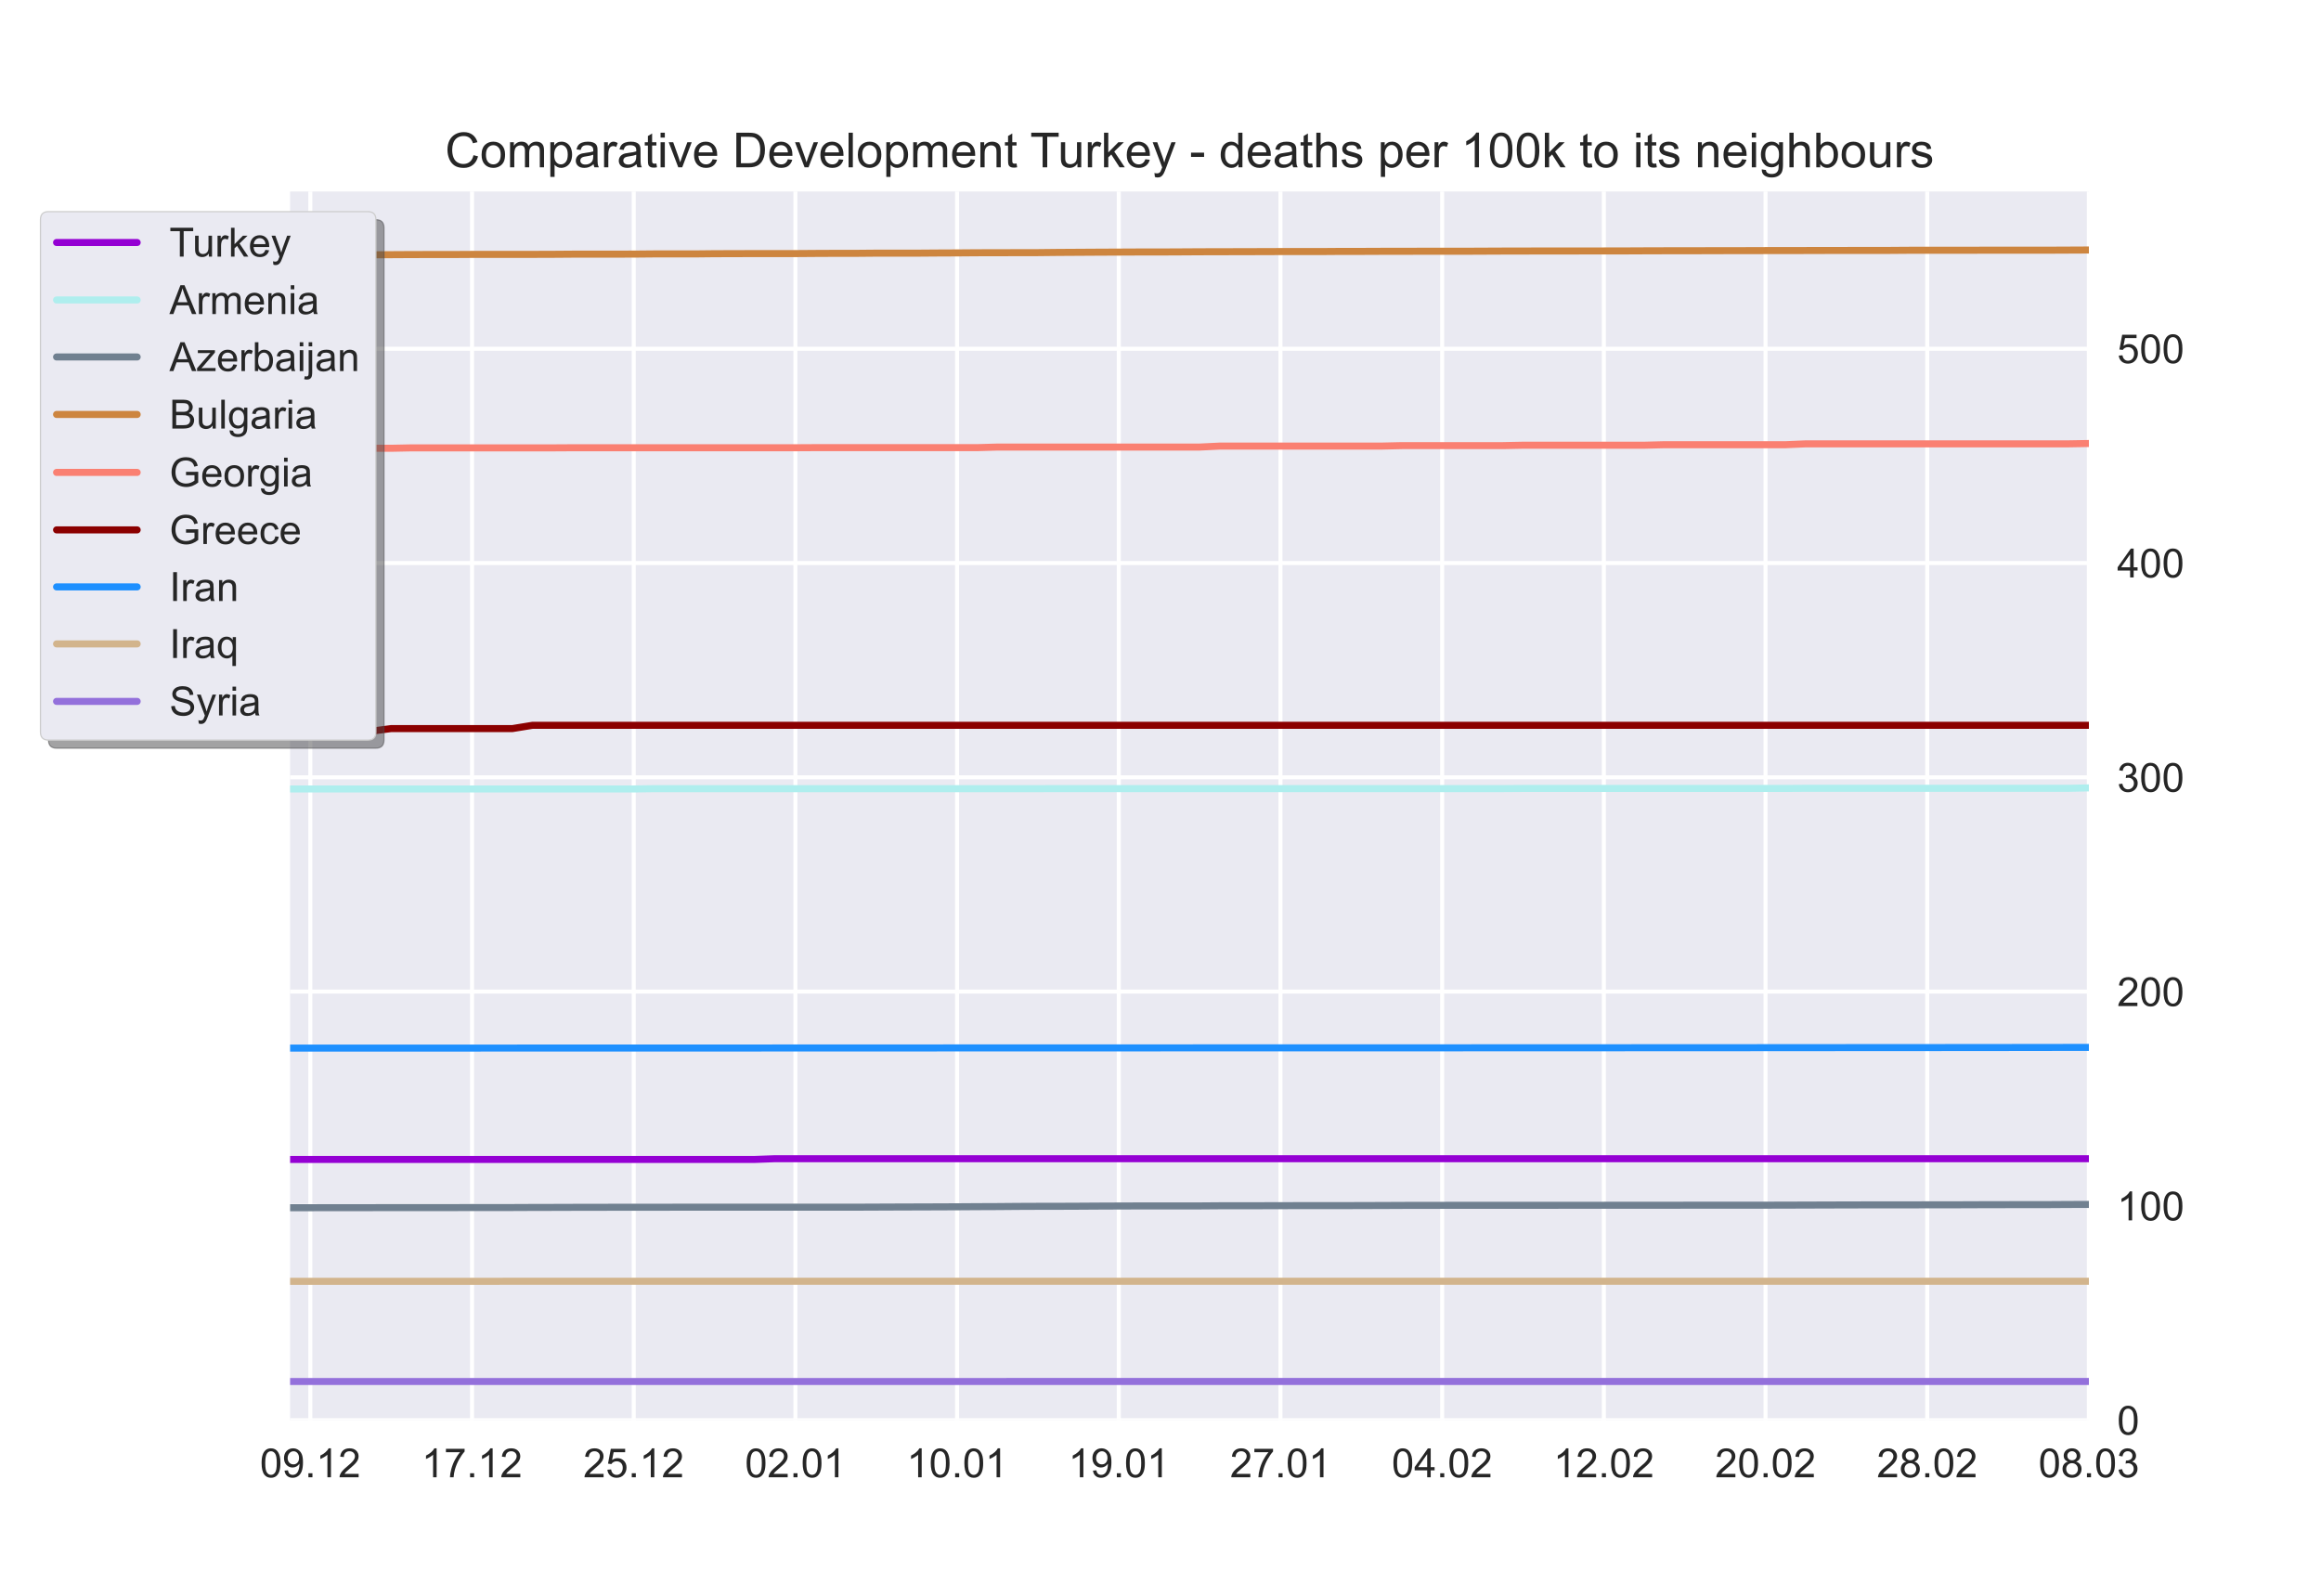
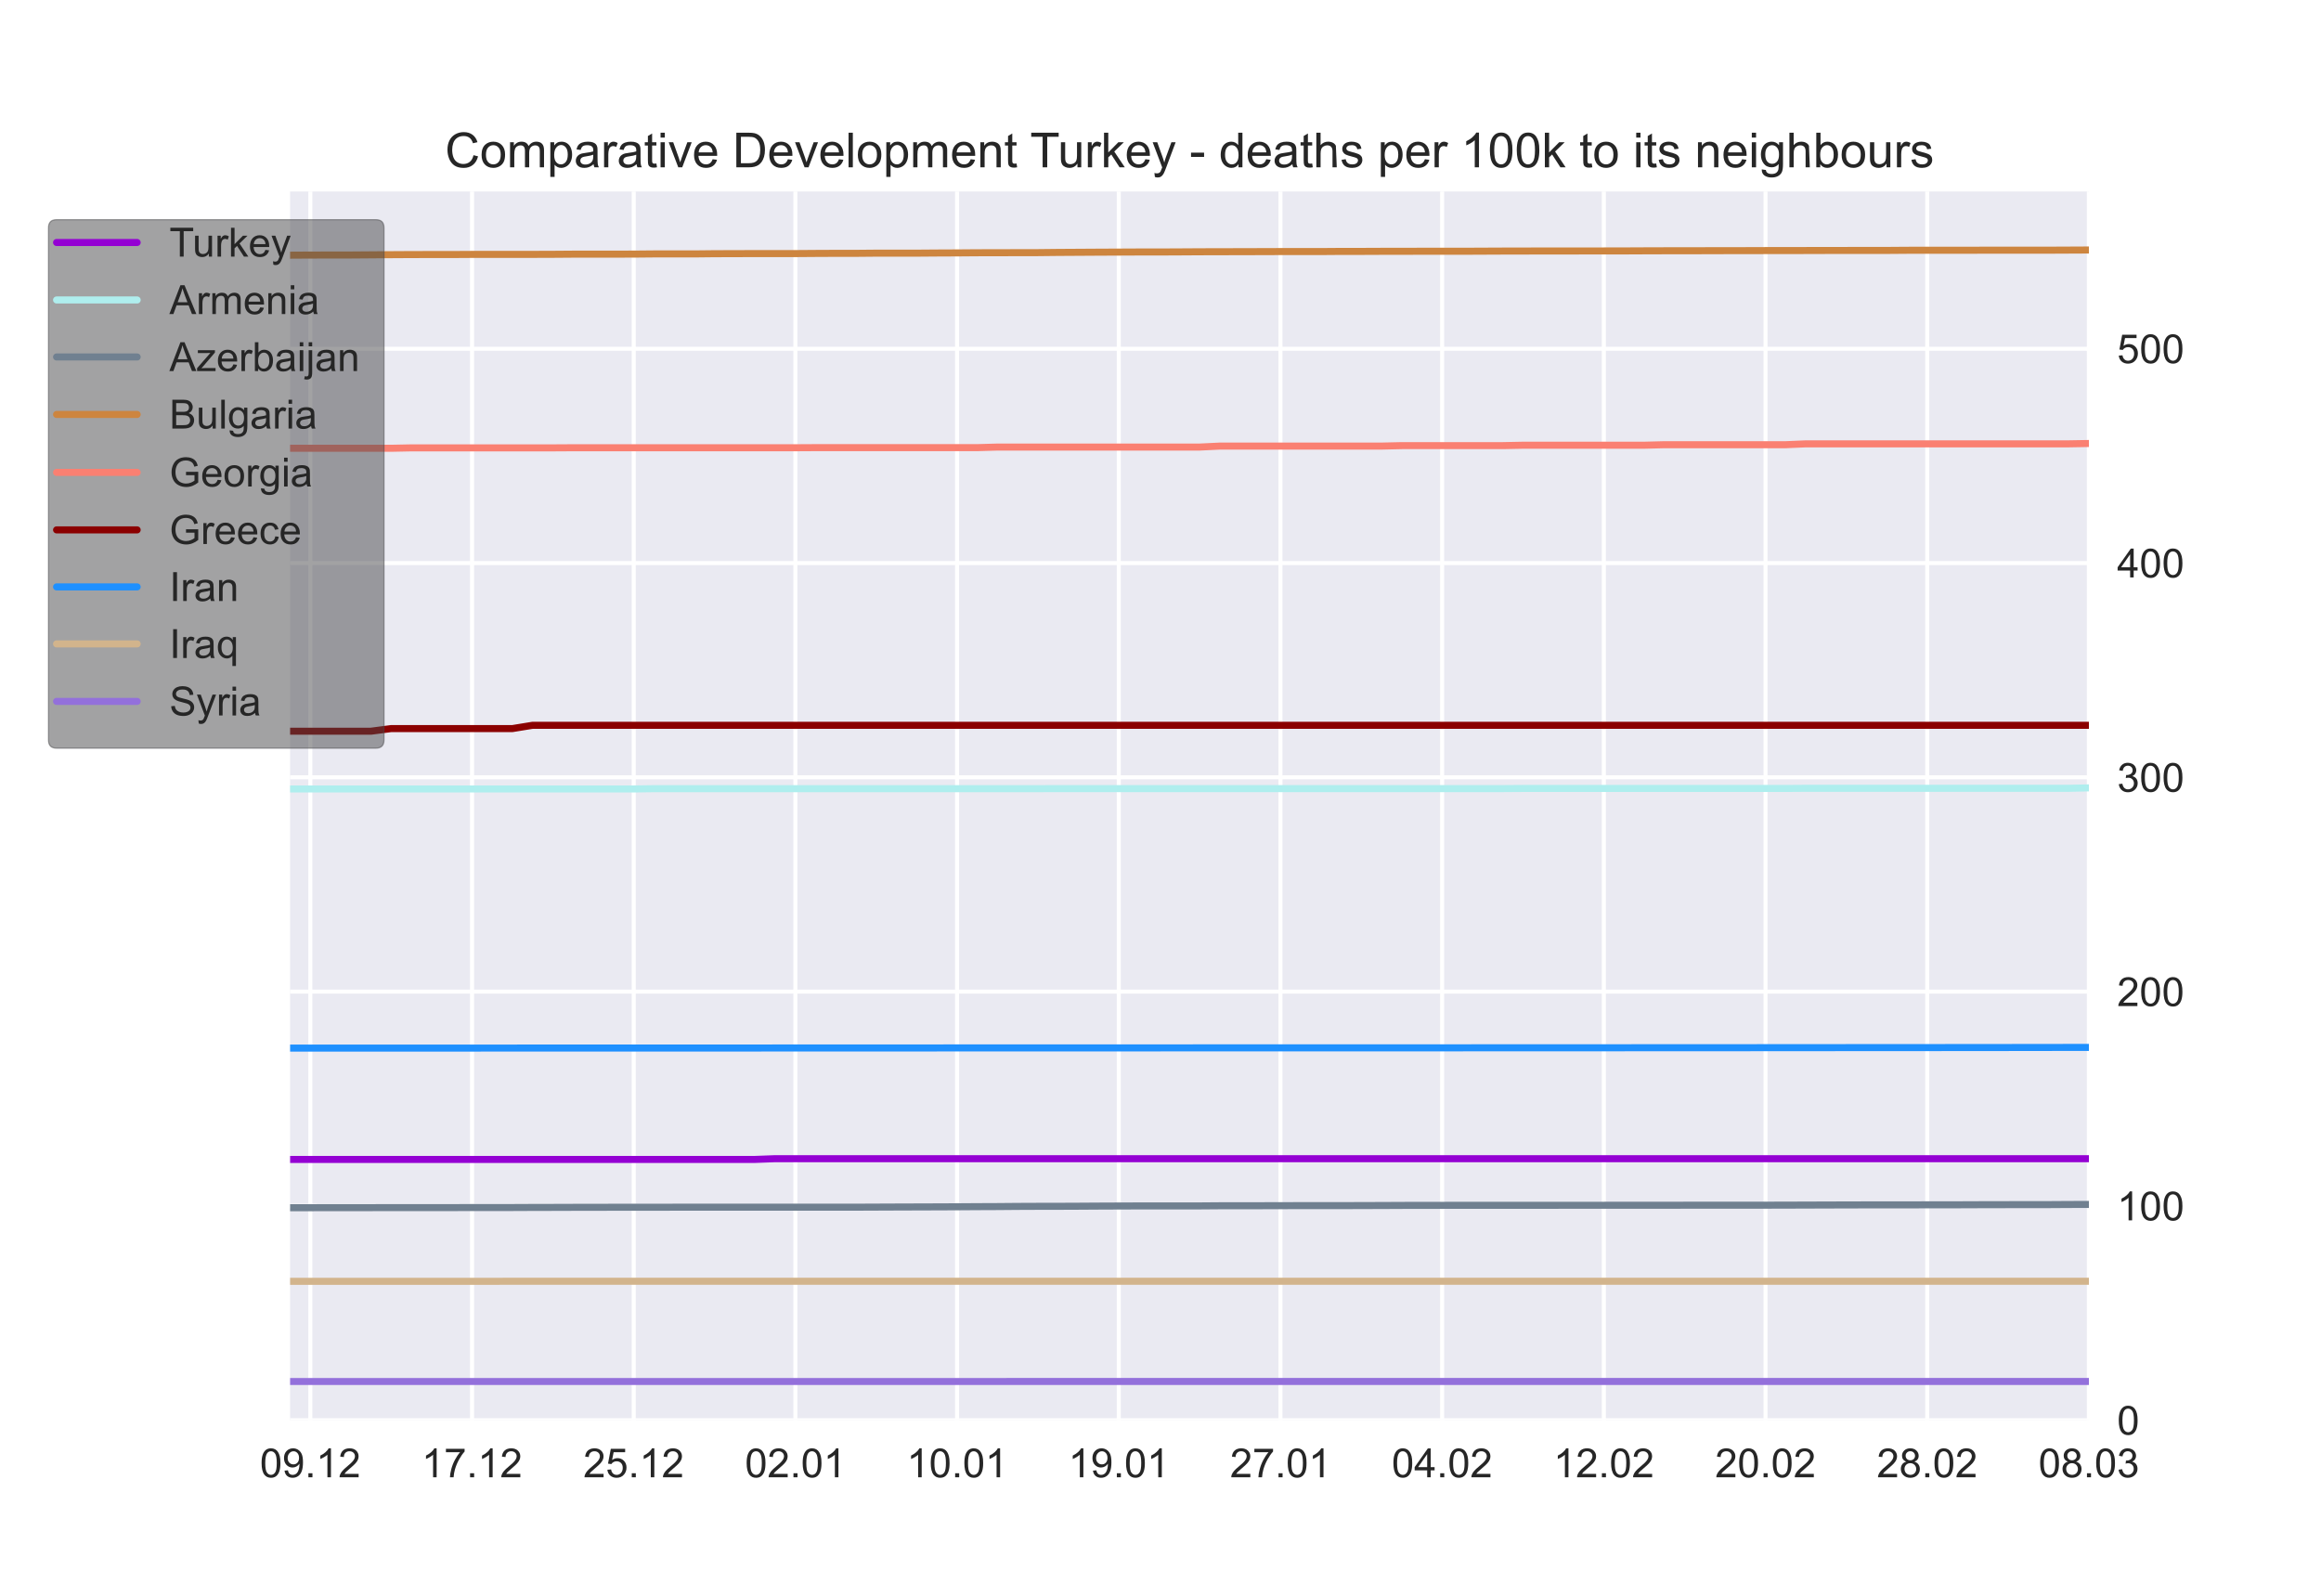
<svg xmlns="http://www.w3.org/2000/svg" xmlns:xlink="http://www.w3.org/1999/xlink" height="396pt" version="1.1" viewBox="0 0 576 396" width="576pt">
  <defs>
    <style type="text/css">*{stroke-linecap:butt;stroke-linejoin:round;}</style>
  </defs>
  <g id="figure_1">
    <g id="patch_1">
      <path d="M 0 396  L 576 396  L 576 0  L 0 0  z " style="fill:#ffffff;" />
    </g>
    <g id="axes_1">
      <g id="patch_2">
        <path d="M 72 352.44  L 518.4 352.44  L 518.4 47.52  L 72 47.52  z " style="fill:#eaeaf2;" />
      </g>
      <g id="matplotlib.axis_1">
        <g id="xtick_1">
          <g id="line2d_1">
            <path clip-path="url(#p47ff09cfd7)" d="M 77.016 352.44  L 77.016 47.52  " style="fill:none;stroke:#ffffff;stroke-linecap:round;" />
          </g>
          <g id="line2d_2" />
          <g id="text_1">
            <g style="fill:#262626;" transform="translate(64.505 366.598)scale(0.1 -0.1)">
              <defs>
                <path d="M 4.156 35.297  Q 4.156 48 6.766 55.734  Q 9.375 63.484 14.516 67.672  Q 19.672 71.875 27.484 71.875  Q 33.25 71.875 37.594 69.547  Q 41.938 67.234 44.766 62.859  Q 47.609 58.5 49.219 52.219  Q 50.828 45.953 50.828 35.297  Q 50.828 22.703 48.234 14.969  Q 45.656 7.234 40.5 3  Q 35.359 -1.219 27.484 -1.219  Q 17.141 -1.219 11.234 6.203  Q 4.156 15.141 4.156 35.297  z M 13.188 35.297  Q 13.188 17.672 17.312 11.828  Q 21.438 6 27.484 6  Q 33.547 6 37.672 11.859  Q 41.797 17.719 41.797 35.297  Q 41.797 52.984 37.672 58.781  Q 33.547 64.594 27.391 64.594  Q 21.344 64.594 17.719 59.469  Q 13.188 52.938 13.188 35.297  z " id="ArialMT-48" />
                <path d="M 5.469 16.547  L 13.922 17.328  Q 14.984 11.375 18.016 8.688  Q 21.047 6 25.781 6  Q 29.828 6 32.875 7.859  Q 35.938 9.719 37.891 12.812  Q 39.844 15.922 41.156 21.188  Q 42.484 26.469 42.484 31.938  Q 42.484 32.516 42.438 33.688  Q 39.797 29.5 35.234 26.875  Q 30.672 24.266 25.344 24.266  Q 16.453 24.266 10.297 30.703  Q 4.156 37.156 4.156 47.703  Q 4.156 58.594 10.578 65.234  Q 17 71.875 26.656 71.875  Q 33.641 71.875 39.422 68.109  Q 45.219 64.359 48.219 57.391  Q 51.219 50.438 51.219 37.25  Q 51.219 23.531 48.234 15.406  Q 45.266 7.281 39.375 3.031  Q 33.5 -1.219 25.594 -1.219  Q 17.188 -1.219 11.859 3.438  Q 6.547 8.109 5.469 16.547  z M 41.453 48.141  Q 41.453 55.719 37.422 60.156  Q 33.406 64.594 27.734 64.594  Q 21.875 64.594 17.531 59.812  Q 13.188 55.031 13.188 47.406  Q 13.188 40.578 17.312 36.297  Q 21.438 32.031 27.484 32.031  Q 33.594 32.031 37.516 36.297  Q 41.453 40.578 41.453 48.141  z " id="ArialMT-57" />
                <path d="M 9.078 0  L 9.078 10.016  L 19.094 10.016  L 19.094 0  z " id="ArialMT-46" />
                <path d="M 37.25 0  L 28.469 0  L 28.469 56  Q 25.297 52.984 20.141 49.953  Q 14.984 46.922 10.891 45.406  L 10.891 53.906  Q 18.266 57.375 23.781 62.297  Q 29.297 67.234 31.594 71.875  L 37.25 71.875  z " id="ArialMT-49" />
                <path d="M 50.344 8.453  L 50.344 0  L 3.031 0  Q 2.938 3.172 4.047 6.109  Q 5.859 10.938 9.828 15.625  Q 13.812 20.312 21.344 26.469  Q 33.016 36.031 37.109 41.625  Q 41.219 47.219 41.219 52.203  Q 41.219 57.422 37.469 61  Q 33.734 64.594 27.734 64.594  Q 21.391 64.594 17.578 60.781  Q 13.766 56.984 13.719 50.25  L 4.688 51.172  Q 5.609 61.281 11.656 66.578  Q 17.719 71.875 27.938 71.875  Q 38.234 71.875 44.234 66.156  Q 50.25 60.453 50.25 52  Q 50.25 47.703 48.484 43.547  Q 46.734 39.406 42.656 34.812  Q 38.578 30.219 29.109 22.219  Q 21.188 15.578 18.938 13.203  Q 16.703 10.844 15.234 8.453  z " id="ArialMT-50" />
              </defs>
              <use xlink:href="#ArialMT-48" />
              <use x="55.615" xlink:href="#ArialMT-57" />
              <use x="111.23" xlink:href="#ArialMT-46" />
              <use x="139.014" xlink:href="#ArialMT-49" />
              <use x="194.629" xlink:href="#ArialMT-50" />
            </g>
          </g>
        </g>
        <g id="xtick_2">
          <g id="line2d_3">
            <path clip-path="url(#p47ff09cfd7)" d="M 117.142 352.44  L 117.142 47.52  " style="fill:none;stroke:#ffffff;stroke-linecap:round;" />
          </g>
          <g id="line2d_4" />
          <g id="text_2">
            <g style="fill:#262626;" transform="translate(104.631 366.598)scale(0.1 -0.1)">
              <defs>
                <path d="M 4.734 62.203  L 4.734 70.656  L 51.078 70.656  L 51.078 63.812  Q 44.234 56.547 37.516 44.484  Q 30.812 32.422 27.156 19.672  Q 24.516 10.688 23.781 0  L 14.75 0  Q 14.891 8.453 18.062 20.406  Q 21.234 32.375 27.172 43.484  Q 33.109 54.594 39.797 62.203  z " id="ArialMT-55" />
              </defs>
              <use xlink:href="#ArialMT-49" />
              <use x="55.615" xlink:href="#ArialMT-55" />
              <use x="111.23" xlink:href="#ArialMT-46" />
              <use x="139.014" xlink:href="#ArialMT-49" />
              <use x="194.629" xlink:href="#ArialMT-50" />
            </g>
          </g>
        </g>
        <g id="xtick_3">
          <g id="line2d_5">
            <path clip-path="url(#p47ff09cfd7)" d="M 157.267 352.44  L 157.267 47.52  " style="fill:none;stroke:#ffffff;stroke-linecap:round;" />
          </g>
          <g id="line2d_6" />
          <g id="text_3">
            <g style="fill:#262626;" transform="translate(144.756 366.598)scale(0.1 -0.1)">
              <defs>
                <path d="M 4.156 18.75  L 13.375 19.531  Q 14.406 12.797 18.141 9.391  Q 21.875 6 27.156 6  Q 33.5 6 37.891 10.781  Q 42.281 15.578 42.281 23.484  Q 42.281 31 38.062 35.344  Q 33.844 39.703 27 39.703  Q 22.75 39.703 19.328 37.766  Q 15.922 35.844 13.969 32.766  L 5.719 33.844  L 12.641 70.609  L 48.25 70.609  L 48.25 62.203  L 19.672 62.203  L 15.828 42.969  Q 22.266 47.469 29.344 47.469  Q 38.719 47.469 45.156 40.969  Q 51.609 34.469 51.609 24.266  Q 51.609 14.547 45.953 7.469  Q 39.062 -1.219 27.156 -1.219  Q 17.391 -1.219 11.203 4.25  Q 5.031 9.719 4.156 18.75  z " id="ArialMT-53" />
              </defs>
              <use xlink:href="#ArialMT-50" />
              <use x="55.615" xlink:href="#ArialMT-53" />
              <use x="111.23" xlink:href="#ArialMT-46" />
              <use x="139.014" xlink:href="#ArialMT-49" />
              <use x="194.629" xlink:href="#ArialMT-50" />
            </g>
          </g>
        </g>
        <g id="xtick_4">
          <g id="line2d_7">
            <path clip-path="url(#p47ff09cfd7)" d="M 197.393 352.44  L 197.393 47.52  " style="fill:none;stroke:#ffffff;stroke-linecap:round;" />
          </g>
          <g id="line2d_8" />
          <g id="text_4">
            <g style="fill:#262626;" transform="translate(184.882 366.598)scale(0.1 -0.1)">
              <use xlink:href="#ArialMT-48" />
              <use x="55.615" xlink:href="#ArialMT-50" />
              <use x="111.23" xlink:href="#ArialMT-46" />
              <use x="139.014" xlink:href="#ArialMT-48" />
              <use x="194.629" xlink:href="#ArialMT-49" />
            </g>
          </g>
        </g>
        <g id="xtick_5">
          <g id="line2d_9">
            <path clip-path="url(#p47ff09cfd7)" d="M 237.519 352.44  L 237.519 47.52  " style="fill:none;stroke:#ffffff;stroke-linecap:round;" />
          </g>
          <g id="line2d_10" />
          <g id="text_5">
            <g style="fill:#262626;" transform="translate(225.008 366.598)scale(0.1 -0.1)">
              <use xlink:href="#ArialMT-49" />
              <use x="55.615" xlink:href="#ArialMT-48" />
              <use x="111.23" xlink:href="#ArialMT-46" />
              <use x="139.014" xlink:href="#ArialMT-48" />
              <use x="194.629" xlink:href="#ArialMT-49" />
            </g>
          </g>
        </g>
        <g id="xtick_6">
          <g id="line2d_11">
            <path clip-path="url(#p47ff09cfd7)" d="M 277.645 352.44  L 277.645 47.52  " style="fill:none;stroke:#ffffff;stroke-linecap:round;" />
          </g>
          <g id="line2d_12" />
          <g id="text_6">
            <g style="fill:#262626;" transform="translate(265.134 366.598)scale(0.1 -0.1)">
              <use xlink:href="#ArialMT-49" />
              <use x="55.615" xlink:href="#ArialMT-57" />
              <use x="111.23" xlink:href="#ArialMT-46" />
              <use x="139.014" xlink:href="#ArialMT-48" />
              <use x="194.629" xlink:href="#ArialMT-49" />
            </g>
          </g>
        </g>
        <g id="xtick_7">
          <g id="line2d_13">
            <path clip-path="url(#p47ff09cfd7)" d="M 317.771 352.44  L 317.771 47.52  " style="fill:none;stroke:#ffffff;stroke-linecap:round;" />
          </g>
          <g id="line2d_14" />
          <g id="text_7">
            <g style="fill:#262626;" transform="translate(305.26 366.598)scale(0.1 -0.1)">
              <use xlink:href="#ArialMT-50" />
              <use x="55.615" xlink:href="#ArialMT-55" />
              <use x="111.23" xlink:href="#ArialMT-46" />
              <use x="139.014" xlink:href="#ArialMT-48" />
              <use x="194.629" xlink:href="#ArialMT-49" />
            </g>
          </g>
        </g>
        <g id="xtick_8">
          <g id="line2d_15">
            <path clip-path="url(#p47ff09cfd7)" d="M 357.897 352.44  L 357.897 47.52  " style="fill:none;stroke:#ffffff;stroke-linecap:round;" />
          </g>
          <g id="line2d_16" />
          <g id="text_8">
            <g style="fill:#262626;" transform="translate(345.386 366.598)scale(0.1 -0.1)">
              <defs>
                <path d="M 32.328 0  L 32.328 17.141  L 1.266 17.141  L 1.266 25.203  L 33.938 71.578  L 41.109 71.578  L 41.109 25.203  L 50.781 25.203  L 50.781 17.141  L 41.109 17.141  L 41.109 0  z M 32.328 25.203  L 32.328 57.469  L 9.906 25.203  z " id="ArialMT-52" />
              </defs>
              <use xlink:href="#ArialMT-48" />
              <use x="55.615" xlink:href="#ArialMT-52" />
              <use x="111.23" xlink:href="#ArialMT-46" />
              <use x="139.014" xlink:href="#ArialMT-48" />
              <use x="194.629" xlink:href="#ArialMT-50" />
            </g>
          </g>
        </g>
        <g id="xtick_9">
          <g id="line2d_17">
            <path clip-path="url(#p47ff09cfd7)" d="M 398.022 352.44  L 398.022 47.52  " style="fill:none;stroke:#ffffff;stroke-linecap:round;" />
          </g>
          <g id="line2d_18" />
          <g id="text_9">
            <g style="fill:#262626;" transform="translate(385.512 366.598)scale(0.1 -0.1)">
              <use xlink:href="#ArialMT-49" />
              <use x="55.615" xlink:href="#ArialMT-50" />
              <use x="111.23" xlink:href="#ArialMT-46" />
              <use x="139.014" xlink:href="#ArialMT-48" />
              <use x="194.629" xlink:href="#ArialMT-50" />
            </g>
          </g>
        </g>
        <g id="xtick_10">
          <g id="line2d_19">
            <path clip-path="url(#p47ff09cfd7)" d="M 438.148 352.44  L 438.148 47.52  " style="fill:none;stroke:#ffffff;stroke-linecap:round;" />
          </g>
          <g id="line2d_20" />
          <g id="text_10">
            <g style="fill:#262626;" transform="translate(425.637 366.598)scale(0.1 -0.1)">
              <use xlink:href="#ArialMT-50" />
              <use x="55.615" xlink:href="#ArialMT-48" />
              <use x="111.23" xlink:href="#ArialMT-46" />
              <use x="139.014" xlink:href="#ArialMT-48" />
              <use x="194.629" xlink:href="#ArialMT-50" />
            </g>
          </g>
        </g>
        <g id="xtick_11">
          <g id="line2d_21">
            <path clip-path="url(#p47ff09cfd7)" d="M 478.274 352.44  L 478.274 47.52  " style="fill:none;stroke:#ffffff;stroke-linecap:round;" />
          </g>
          <g id="line2d_22" />
          <g id="text_11">
            <g style="fill:#262626;" transform="translate(465.763 366.598)scale(0.1 -0.1)">
              <defs>
                <path d="M 17.672 38.812  Q 12.203 40.828 9.562 44.531  Q 6.938 48.25 6.938 53.422  Q 6.938 61.234 12.547 66.547  Q 18.172 71.875 27.484 71.875  Q 36.859 71.875 42.578 66.422  Q 48.297 60.984 48.297 53.172  Q 48.297 48.188 45.672 44.5  Q 43.062 40.828 37.75 38.812  Q 44.344 36.672 47.781 31.875  Q 51.219 27.094 51.219 20.453  Q 51.219 11.281 44.719 5.031  Q 38.234 -1.219 27.641 -1.219  Q 17.047 -1.219 10.547 5.047  Q 4.047 11.328 4.047 20.703  Q 4.047 27.688 7.594 32.391  Q 11.141 37.109 17.672 38.812  z M 15.922 53.719  Q 15.922 48.641 19.188 45.406  Q 22.469 42.188 27.688 42.188  Q 32.766 42.188 36.016 45.375  Q 39.266 48.578 39.266 53.219  Q 39.266 58.062 35.906 61.359  Q 32.562 64.656 27.594 64.656  Q 22.562 64.656 19.234 61.422  Q 15.922 58.203 15.922 53.719  z M 13.094 20.656  Q 13.094 16.891 14.875 13.375  Q 16.656 9.859 20.172 7.922  Q 23.688 6 27.734 6  Q 34.031 6 38.125 10.047  Q 42.234 14.109 42.234 20.359  Q 42.234 26.703 38.016 30.859  Q 33.797 35.016 27.438 35.016  Q 21.234 35.016 17.156 30.906  Q 13.094 26.812 13.094 20.656  z " id="ArialMT-56" />
              </defs>
              <use xlink:href="#ArialMT-50" />
              <use x="55.615" xlink:href="#ArialMT-56" />
              <use x="111.23" xlink:href="#ArialMT-46" />
              <use x="139.014" xlink:href="#ArialMT-48" />
              <use x="194.629" xlink:href="#ArialMT-50" />
            </g>
          </g>
        </g>
        <g id="xtick_12">
          <g id="line2d_23">
            <path clip-path="url(#p47ff09cfd7)" d="M 518.4 352.44  L 518.4 47.52  " style="fill:none;stroke:#ffffff;stroke-linecap:round;" />
          </g>
          <g id="line2d_24" />
          <g id="text_12">
            <g style="fill:#262626;" transform="translate(505.889 366.598)scale(0.1 -0.1)">
              <defs>
                <path d="M 4.203 18.891  L 12.984 20.062  Q 14.5 12.594 18.141 9.297  Q 21.781 6 27 6  Q 33.203 6 37.469 10.297  Q 41.75 14.594 41.75 20.953  Q 41.75 27 37.797 30.922  Q 33.844 34.859 27.734 34.859  Q 25.25 34.859 21.531 33.891  L 22.516 41.609  Q 23.391 41.5 23.922 41.5  Q 29.547 41.5 34.031 44.422  Q 38.531 47.359 38.531 53.469  Q 38.531 58.297 35.25 61.469  Q 31.984 64.656 26.812 64.656  Q 21.688 64.656 18.266 61.422  Q 14.844 58.203 13.875 51.766  L 5.078 53.328  Q 6.688 62.156 12.391 67.016  Q 18.109 71.875 26.609 71.875  Q 32.469 71.875 37.391 69.359  Q 42.328 66.844 44.938 62.5  Q 47.562 58.156 47.562 53.266  Q 47.562 48.641 45.062 44.828  Q 42.578 41.016 37.703 38.766  Q 44.047 37.312 47.562 32.688  Q 51.078 28.078 51.078 21.141  Q 51.078 11.766 44.234 5.25  Q 37.406 -1.266 26.953 -1.266  Q 17.531 -1.266 11.297 4.344  Q 5.078 9.969 4.203 18.891  z " id="ArialMT-51" />
              </defs>
              <use xlink:href="#ArialMT-48" />
              <use x="55.615" xlink:href="#ArialMT-56" />
              <use x="111.23" xlink:href="#ArialMT-46" />
              <use x="139.014" xlink:href="#ArialMT-48" />
              <use x="194.629" xlink:href="#ArialMT-51" />
            </g>
          </g>
        </g>
      </g>
      <g id="matplotlib.axis_2">
        <g id="ytick_1">
          <g id="line2d_25">
            <path clip-path="url(#p47ff09cfd7)" d="M 72 352.44  L 518.4 352.44  " style="fill:none;stroke:#ffffff;stroke-linecap:round;" />
          </g>
          <g id="line2d_26" />
          <g id="text_13">
            <g style="fill:#262626;" transform="translate(525.4 356.019)scale(0.1 -0.1)">
              <use xlink:href="#ArialMT-48" />
            </g>
          </g>
        </g>
        <g id="ytick_2">
          <g id="line2d_27">
            <path clip-path="url(#p47ff09cfd7)" d="M 72 299.26  L 518.4 299.26  " style="fill:none;stroke:#ffffff;stroke-linecap:round;" />
          </g>
          <g id="line2d_28" />
          <g id="text_14">
            <g style="fill:#262626;" transform="translate(525.4 302.839)scale(0.1 -0.1)">
              <use xlink:href="#ArialMT-49" />
              <use x="55.615" xlink:href="#ArialMT-48" />
              <use x="111.23" xlink:href="#ArialMT-48" />
            </g>
          </g>
        </g>
        <g id="ytick_3">
          <g id="line2d_29">
            <path clip-path="url(#p47ff09cfd7)" d="M 72 246.08  L 518.4 246.08  " style="fill:none;stroke:#ffffff;stroke-linecap:round;" />
          </g>
          <g id="line2d_30" />
          <g id="text_15">
            <g style="fill:#262626;" transform="translate(525.4 249.659)scale(0.1 -0.1)">
              <use xlink:href="#ArialMT-50" />
              <use x="55.615" xlink:href="#ArialMT-48" />
              <use x="111.23" xlink:href="#ArialMT-48" />
            </g>
          </g>
        </g>
        <g id="ytick_4">
          <g id="line2d_31">
            <path clip-path="url(#p47ff09cfd7)" d="M 72 192.9  L 518.4 192.9  " style="fill:none;stroke:#ffffff;stroke-linecap:round;" />
          </g>
          <g id="line2d_32" />
          <g id="text_16">
            <g style="fill:#262626;" transform="translate(525.4 196.479)scale(0.1 -0.1)">
              <use xlink:href="#ArialMT-51" />
              <use x="55.615" xlink:href="#ArialMT-48" />
              <use x="111.23" xlink:href="#ArialMT-48" />
            </g>
          </g>
        </g>
        <g id="ytick_5">
          <g id="line2d_33">
            <path clip-path="url(#p47ff09cfd7)" d="M 72 139.721  L 518.4 139.721  " style="fill:none;stroke:#ffffff;stroke-linecap:round;" />
          </g>
          <g id="line2d_34" />
          <g id="text_17">
            <g style="fill:#262626;" transform="translate(525.4 143.299)scale(0.1 -0.1)">
              <use xlink:href="#ArialMT-52" />
              <use x="55.615" xlink:href="#ArialMT-48" />
              <use x="111.23" xlink:href="#ArialMT-48" />
            </g>
          </g>
        </g>
        <g id="ytick_6">
          <g id="line2d_35">
            <path clip-path="url(#p47ff09cfd7)" d="M 72 86.541  L 518.4 86.541  " style="fill:none;stroke:#ffffff;stroke-linecap:round;" />
          </g>
          <g id="line2d_36" />
          <g id="text_18">
            <g style="fill:#262626;" transform="translate(525.4 90.12)scale(0.1 -0.1)">
              <use xlink:href="#ArialMT-53" />
              <use x="55.615" xlink:href="#ArialMT-48" />
              <use x="111.23" xlink:href="#ArialMT-48" />
            </g>
          </g>
        </g>
      </g>
      <g id="line2d_37">
        <path clip-path="url(#p47ff09cfd7)" d="M 72 287.718  L 77.016 287.718  L 82.031 287.718  L 87.047 287.718  L 92.063 287.718  L 97.079 287.718  L 102.094 287.718  L 107.11 287.718  L 112.126 287.718  L 117.142 287.718  L 122.157 287.718  L 127.173 287.718  L 132.189 287.718  L 137.204 287.718  L 142.22 287.718  L 147.236 287.718  L 152.252 287.718  L 157.267 287.718  L 162.283 287.718  L 167.299 287.718  L 172.315 287.718  L 177.33 287.718  L 182.346 287.718  L 187.362 287.718  L 192.378 287.533  L 197.393 287.533  L 202.409 287.533  L 207.425 287.533  L 212.44 287.533  L 217.456 287.533  L 222.472 287.533  L 227.488 287.533  L 232.503 287.533  L 237.519 287.533  L 242.535 287.533  L 247.551 287.533  L 252.566 287.533  L 257.582 287.533  L 262.598 287.533  L 267.613 287.533  L 272.629 287.533  L 277.645 287.533  L 282.661 287.533  L 287.676 287.533  L 292.692 287.533  L 297.708 287.533  L 302.724 287.533  L 307.739 287.533  L 312.755 287.533  L 317.771 287.533  L 322.787 287.533  L 327.802 287.533  L 332.818 287.533  L 337.834 287.533  L 342.849 287.533  L 347.865 287.533  L 352.881 287.533  L 357.897 287.533  L 362.912 287.533  L 367.928 287.533  L 372.944 287.533  L 377.96 287.533  L 382.975 287.533  L 387.991 287.533  L 393.007 287.533  L 398.022 287.533  L 403.038 287.533  L 408.054 287.533  L 413.07 287.533  L 418.085 287.533  L 423.101 287.533  L 428.117 287.533  L 433.133 287.533  L 438.148 287.533  L 443.164 287.533  L 448.18 287.533  L 453.196 287.533  L 458.211 287.533  L 463.227 287.533  L 468.243 287.533  L 473.258 287.533  L 478.274 287.533  L 483.29 287.533  L 488.306 287.533  L 493.321 287.533  L 498.337 287.533  L 503.353 287.533  L 508.369 287.533  L 513.384 287.533  L 518.4 287.533  " style="fill:none;stroke:#9400d3;stroke-linecap:round;stroke-width:1.75;" />
      </g>
      <g id="line2d_38">
        <path clip-path="url(#p47ff09cfd7)" d="M 72 195.786  L 77.016 195.786  L 82.031 195.786  L 87.047 195.786  L 92.063 195.786  L 97.079 195.786  L 102.094 195.786  L 107.11 195.786  L 112.126 195.786  L 117.142 195.786  L 122.157 195.786  L 127.173 195.786  L 132.189 195.786  L 137.204 195.786  L 142.22 195.786  L 147.236 195.786  L 152.252 195.786  L 157.267 195.786  L 162.283 195.715  L 167.299 195.715  L 172.315 195.715  L 177.33 195.715  L 182.346 195.715  L 187.362 195.715  L 192.378 195.715  L 197.393 195.715  L 202.409 195.715  L 207.425 195.715  L 212.44 195.715  L 217.456 195.715  L 222.472 195.715  L 227.488 195.715  L 232.503 195.715  L 237.519 195.715  L 242.535 195.715  L 247.551 195.715  L 252.566 195.715  L 257.582 195.715  L 262.598 195.697  L 267.613 195.697  L 272.629 195.697  L 277.645 195.697  L 282.661 195.697  L 287.676 195.697  L 292.692 195.697  L 297.708 195.697  L 302.724 195.697  L 307.739 195.697  L 312.755 195.697  L 317.771 195.697  L 322.787 195.697  L 327.802 195.697  L 332.818 195.697  L 337.834 195.697  L 342.849 195.697  L 347.865 195.697  L 352.881 195.697  L 357.897 195.697  L 362.912 195.697  L 367.928 195.697  L 372.944 195.697  L 377.96 195.661  L 382.975 195.661  L 387.991 195.661  L 393.007 195.661  L 398.022 195.661  L 403.038 195.661  L 408.054 195.661  L 413.07 195.661  L 418.085 195.661  L 423.101 195.661  L 428.117 195.661  L 433.133 195.661  L 438.148 195.661  L 443.164 195.661  L 448.18 195.625  L 453.196 195.625  L 458.211 195.625  L 463.227 195.625  L 468.243 195.625  L 473.258 195.625  L 478.274 195.625  L 483.29 195.625  L 488.306 195.625  L 493.321 195.625  L 498.337 195.625  L 503.353 195.625  L 508.369 195.625  L 513.384 195.625  L 518.4 195.517  " style="fill:none;stroke:#afeeee;stroke-linecap:round;stroke-width:1.75;" />
      </g>
      <g id="line2d_39">
        <path clip-path="url(#p47ff09cfd7)" d="M 72 299.699  L 77.016 299.699  L 82.031 299.689  L 87.047 299.689  L 92.063 299.683  L 97.079 299.673  L 102.094 299.673  L 107.11 299.673  L 112.126 299.673  L 117.142 299.652  L 122.157 299.652  L 127.173 299.652  L 132.189 299.63  L 137.204 299.62  L 142.22 299.604  L 147.236 299.604  L 152.252 299.583  L 157.267 299.583  L 162.283 299.583  L 167.299 299.572  L 172.315 299.572  L 177.33 299.572  L 182.346 299.572  L 187.362 299.572  L 192.378 299.572  L 197.393 299.572  L 202.409 299.572  L 207.425 299.572  L 212.44 299.567  L 217.456 299.546  L 222.472 299.525  L 227.488 299.509  L 232.503 299.493  L 237.519 299.472  L 242.535 299.44  L 247.551 299.419  L 252.566 299.377  L 257.582 299.356  L 262.598 299.35  L 267.613 299.329  L 272.629 299.298  L 277.645 299.277  L 282.661 299.261  L 287.676 299.255  L 292.692 299.255  L 297.708 299.255  L 302.724 299.218  L 307.739 299.208  L 312.755 299.208  L 317.771 299.192  L 322.787 299.187  L 327.802 299.187  L 332.818 299.187  L 337.834 299.166  L 342.849 299.155  L 347.865 299.129  L 352.881 299.118  L 357.897 299.113  L 362.912 299.107  L 367.928 299.107  L 372.944 299.107  L 377.96 299.102  L 382.975 299.102  L 387.991 299.097  L 393.007 299.097  L 398.022 299.097  L 403.038 299.092  L 408.054 299.092  L 413.07 299.092  L 418.085 299.081  L 423.101 299.076  L 428.117 299.071  L 433.133 299.071  L 438.148 299.071  L 443.164 299.06  L 448.18 299.044  L 453.196 299.028  L 458.211 299.012  L 463.227 299.002  L 468.243 298.997  L 473.258 298.997  L 478.274 298.986  L 483.29 298.986  L 488.306 298.97  L 493.321 298.949  L 498.337 298.944  L 503.353 298.933  L 508.369 298.933  L 513.384 298.901  L 518.4 298.886  " style="fill:none;stroke:#708090;stroke-linecap:round;stroke-width:1.75;" />
      </g>
      <g id="line2d_40">
        <path clip-path="url(#p47ff09cfd7)" d="M 72 63.324  L 77.016 63.294  L 82.031 63.286  L 87.047 63.278  L 92.063 63.24  L 97.079 63.202  L 102.094 63.172  L 107.11 63.164  L 112.126 63.164  L 117.142 63.134  L 122.157 63.126  L 127.173 63.126  L 132.189 63.126  L 137.204 63.111  L 142.22 63.073  L 147.236 63.066  L 152.252 63.066  L 157.267 63.058  L 162.283 63.012  L 167.299 63.012  L 172.315 63.012  L 177.33 62.959  L 182.346 62.944  L 187.362 62.929  L 192.378 62.929  L 197.393 62.929  L 202.409 62.891  L 207.425 62.868  L 212.44 62.868  L 217.456 62.823  L 222.472 62.823  L 227.488 62.823  L 232.503 62.785  L 237.519 62.762  L 242.535 62.724  L 247.551 62.716  L 252.566 62.701  L 257.582 62.693  L 262.598 62.64  L 267.613 62.61  L 272.629 62.579  L 277.645 62.557  L 282.661 62.534  L 287.676 62.534  L 292.692 62.511  L 297.708 62.481  L 302.724 62.465  L 307.739 62.458  L 312.755 62.443  L 317.771 62.427  L 322.787 62.427  L 327.802 62.427  L 332.818 62.389  L 337.834 62.389  L 342.849 62.367  L 347.865 62.359  L 352.881 62.351  L 357.897 62.351  L 362.912 62.351  L 367.928 62.329  L 372.944 62.306  L 377.96 62.298  L 382.975 62.283  L 387.991 62.283  L 393.007 62.276  L 398.022 62.276  L 403.038 62.268  L 408.054 62.245  L 413.07 62.23  L 418.085 62.222  L 423.101 62.215  L 428.117 62.2  L 433.133 62.2  L 438.148 62.184  L 443.164 62.177  L 448.18 62.169  L 453.196 62.154  L 458.211 62.154  L 463.227 62.146  L 468.243 62.146  L 473.258 62.108  L 478.274 62.101  L 483.29 62.101  L 488.306 62.101  L 493.321 62.086  L 498.337 62.086  L 503.353 62.086  L 508.369 62.086  L 513.384 62.063  L 518.4 62.04  " style="fill:none;stroke:#cd853f;stroke-linecap:round;stroke-width:1.75;" />
      </g>
      <g id="line2d_41">
        <path clip-path="url(#p47ff09cfd7)" d="M 72 111.242  L 77.016 111.242  L 82.031 111.242  L 87.047 111.242  L 92.063 111.242  L 97.079 111.242  L 102.094 111.142  L 107.11 111.142  L 112.126 111.142  L 117.142 111.142  L 122.157 111.142  L 127.173 111.142  L 132.189 111.142  L 137.204 111.142  L 142.22 111.113  L 147.236 111.113  L 152.252 111.113  L 157.267 111.113  L 162.283 111.113  L 167.299 111.113  L 172.315 111.113  L 177.33 111.113  L 182.346 111.113  L 187.362 111.113  L 192.378 111.113  L 197.393 111.113  L 202.409 111.085  L 207.425 111.085  L 212.44 111.085  L 217.456 111.085  L 222.472 111.085  L 227.488 111.085  L 232.503 111.085  L 237.519 111.085  L 242.535 111.085  L 247.551 110.942  L 252.566 110.942  L 257.582 110.942  L 262.598 110.942  L 267.613 110.942  L 272.629 110.942  L 277.645 110.942  L 282.661 110.942  L 287.676 110.942  L 292.692 110.942  L 297.708 110.942  L 302.724 110.699  L 307.739 110.699  L 312.755 110.699  L 317.771 110.699  L 322.787 110.699  L 327.802 110.699  L 332.818 110.699  L 337.834 110.699  L 342.849 110.699  L 347.865 110.585  L 352.881 110.585  L 357.897 110.585  L 362.912 110.585  L 367.928 110.585  L 372.944 110.585  L 377.96 110.485  L 382.975 110.485  L 387.991 110.485  L 393.007 110.485  L 398.022 110.485  L 403.038 110.485  L 408.054 110.485  L 413.07 110.356  L 418.085 110.356  L 423.101 110.356  L 428.117 110.356  L 433.133 110.356  L 438.148 110.356  L 443.164 110.356  L 448.18 110.142  L 453.196 110.142  L 458.211 110.142  L 463.227 110.142  L 468.243 110.142  L 473.258 110.142  L 478.274 110.142  L 483.29 110.142  L 488.306 110.142  L 493.321 110.142  L 498.337 110.142  L 503.353 110.142  L 508.369 110.142  L 513.384 110.142  L 518.4 110.056  " style="fill:none;stroke:#fa8072;stroke-linecap:round;stroke-width:1.75;" />
      </g>
      <g id="line2d_42">
        <path clip-path="url(#p47ff09cfd7)" d="M 72 181.455  L 77.016 181.455  L 82.031 181.455  L 87.047 181.455  L 92.063 181.455  L 97.079 180.8  L 102.094 180.8  L 107.11 180.8  L 112.126 180.8  L 117.142 180.8  L 122.157 180.8  L 127.173 180.8  L 132.189 179.982  L 137.204 179.982  L 142.22 179.982  L 147.236 179.982  L 152.252 179.982  L 157.267 179.982  L 162.283 179.982  L 167.299 179.982  L 172.315 179.982  L 177.33 179.982  L 182.346 179.982  L 187.362 179.982  L 192.378 179.982  L 197.393 179.982  L 202.409 179.982  L 207.425 179.982  L 212.44 179.982  L 217.456 179.982  L 222.472 179.982  L 227.488 179.982  L 232.503 179.982  L 237.519 179.982  L 242.535 179.982  L 247.551 179.982  L 252.566 179.982  L 257.582 179.982  L 262.598 179.982  L 267.613 179.982  L 272.629 179.982  L 277.645 179.982  L 282.661 179.982  L 287.676 179.982  L 292.692 179.982  L 297.708 179.982  L 302.724 179.982  L 307.739 179.982  L 312.755 179.982  L 317.771 179.982  L 322.787 179.982  L 327.802 179.982  L 332.818 179.982  L 337.834 179.982  L 342.849 179.982  L 347.865 179.982  L 352.881 179.982  L 357.897 179.982  L 362.912 179.982  L 367.928 179.982  L 372.944 179.982  L 377.96 179.982  L 382.975 179.982  L 387.991 179.982  L 393.007 179.982  L 398.022 179.982  L 403.038 179.982  L 408.054 179.982  L 413.07 179.982  L 418.085 179.982  L 423.101 179.982  L 428.117 179.982  L 433.133 179.982  L 438.148 179.982  L 443.164 179.982  L 448.18 179.982  L 453.196 179.982  L 458.211 179.982  L 463.227 179.982  L 468.243 179.982  L 473.258 179.982  L 478.274 179.982  L 483.29 179.982  L 488.306 179.982  L 493.321 179.982  L 498.337 179.982  L 503.353 179.982  L 508.369 179.982  L 513.384 179.982  L 518.4 179.982  " style="fill:none;stroke:#8b0000;stroke-linecap:round;stroke-width:1.75;" />
      </g>
      <g id="line2d_43">
        <path clip-path="url(#p47ff09cfd7)" d="M 72 260.091  L 77.016 260.09  L 82.031 260.086  L 87.047 260.086  L 92.063 260.086  L 97.079 260.086  L 102.094 260.086  L 107.11 260.086  L 112.126 260.086  L 117.142 260.085  L 122.157 260.083  L 127.173 260.083  L 132.189 260.081  L 137.204 260.078  L 142.22 260.078  L 147.236 260.077  L 152.252 260.077  L 157.267 260.076  L 162.283 260.076  L 167.299 260.074  L 172.315 260.074  L 177.33 260.071  L 182.346 260.071  L 187.362 260.069  L 192.378 260.067  L 197.393 260.064  L 202.409 260.062  L 207.425 260.062  L 212.44 260.06  L 217.456 260.057  L 222.472 260.056  L 227.488 260.055  L 232.503 260.053  L 237.519 260.049  L 242.535 260.047  L 247.551 260.046  L 252.566 260.044  L 257.582 260.042  L 262.598 260.042  L 267.613 260.042  L 272.629 260.042  L 277.645 260.041  L 282.661 260.039  L 287.676 260.038  L 292.692 260.037  L 297.708 260.036  L 302.724 260.033  L 307.739 260.032  L 312.755 260.032  L 317.771 260.032  L 322.787 260.032  L 327.802 260.03  L 332.818 260.03  L 337.834 260.028  L 342.849 260.027  L 347.865 260.026  L 352.881 260.025  L 357.897 260.024  L 362.912 260.023  L 367.928 260.019  L 372.944 260.016  L 377.96 260.014  L 382.975 260.012  L 387.991 260.009  L 393.007 260.009  L 398.022 260.008  L 403.038 260.007  L 408.054 260.003  L 413.07 260.003  L 418.085 260  L 423.101 260  L 428.117 260  L 433.133 259.993  L 438.148 259.988  L 443.164 259.985  L 448.18 259.98  L 453.196 259.978  L 458.211 259.975  L 463.227 259.973  L 468.243 259.969  L 473.258 259.967  L 478.274 259.967  L 483.29 259.959  L 488.306 259.955  L 493.321 259.953  L 498.337 259.946  L 503.353 259.936  L 508.369 259.931  L 513.384 259.928  L 518.4 259.918  " style="fill:none;stroke:#1e90ff;stroke-linecap:round;stroke-width:1.75;" />
      </g>
      <g id="line2d_44">
        <path clip-path="url(#p47ff09cfd7)" d="M 72 317.964  L 77.016 317.964  L 82.031 317.964  L 87.047 317.964  L 92.063 317.964  L 97.079 317.964  L 102.094 317.964  L 107.11 317.964  L 112.126 317.964  L 117.142 317.964  L 122.157 317.964  L 127.173 317.955  L 132.189 317.955  L 137.204 317.955  L 142.22 317.955  L 147.236 317.955  L 152.252 317.955  L 157.267 317.955  L 162.283 317.955  L 167.299 317.955  L 172.315 317.955  L 177.33 317.955  L 182.346 317.955  L 187.362 317.955  L 192.378 317.955  L 197.393 317.953  L 202.409 317.952  L 207.425 317.952  L 212.44 317.952  L 217.456 317.952  L 222.472 317.952  L 227.488 317.952  L 232.503 317.952  L 237.519 317.952  L 242.535 317.952  L 247.551 317.952  L 252.566 317.952  L 257.582 317.952  L 262.598 317.952  L 267.613 317.952  L 272.629 317.952  L 277.645 317.952  L 282.661 317.952  L 287.676 317.952  L 292.692 317.952  L 297.708 317.952  L 302.724 317.952  L 307.739 317.952  L 312.755 317.952  L 317.771 317.952  L 322.787 317.952  L 327.802 317.952  L 332.818 317.952  L 337.834 317.952  L 342.849 317.952  L 347.865 317.952  L 352.881 317.952  L 357.897 317.952  L 362.912 317.952  L 367.928 317.952  L 372.944 317.952  L 377.96 317.952  L 382.975 317.952  L 387.991 317.952  L 393.007 317.952  L 398.022 317.952  L 403.038 317.952  L 408.054 317.952  L 413.07 317.952  L 418.085 317.952  L 423.101 317.952  L 428.117 317.952  L 433.133 317.952  L 438.148 317.952  L 443.164 317.952  L 448.18 317.952  L 453.196 317.952  L 458.211 317.952  L 463.227 317.952  L 468.243 317.952  L 473.258 317.952  L 478.274 317.952  L 483.29 317.952  L 488.306 317.952  L 493.321 317.952  L 498.337 317.952  L 503.353 317.952  L 508.369 317.952  L 513.384 317.952  L 518.4 317.952  " style="fill:none;stroke:#d2b48c;stroke-linecap:round;stroke-width:1.75;" />
      </g>
      <g id="line2d_45">
        <path clip-path="url(#p47ff09cfd7)" d="M 72 342.828  L 77.016 342.828  L 82.031 342.828  L 87.047 342.828  L 92.063 342.828  L 97.079 342.828  L 102.094 342.828  L 107.11 342.828  L 112.126 342.828  L 117.142 342.828  L 122.157 342.828  L 127.173 342.828  L 132.189 342.828  L 137.204 342.828  L 142.22 342.828  L 147.236 342.828  L 152.252 342.828  L 157.267 342.828  L 162.283 342.828  L 167.299 342.828  L 172.315 342.828  L 177.33 342.828  L 182.346 342.828  L 187.362 342.828  L 192.378 342.828  L 197.393 342.828  L 202.409 342.828  L 207.425 342.828  L 212.44 342.828  L 217.456 342.828  L 222.472 342.828  L 227.488 342.828  L 232.503 342.828  L 237.519 342.828  L 242.535 342.828  L 247.551 342.828  L 252.566 342.825  L 257.582 342.825  L 262.598 342.825  L 267.613 342.825  L 272.629 342.825  L 277.645 342.825  L 282.661 342.825  L 287.676 342.825  L 292.692 342.825  L 297.708 342.825  L 302.724 342.825  L 307.739 342.825  L 312.755 342.825  L 317.771 342.825  L 322.787 342.825  L 327.802 342.825  L 332.818 342.825  L 337.834 342.825  L 342.849 342.825  L 347.865 342.825  L 352.881 342.825  L 357.897 342.825  L 362.912 342.825  L 367.928 342.825  L 372.944 342.825  L 377.96 342.825  L 382.975 342.825  L 387.991 342.825  L 393.007 342.825  L 398.022 342.825  L 403.038 342.825  L 408.054 342.825  L 413.07 342.825  L 418.085 342.825  L 423.101 342.825  L 428.117 342.825  L 433.133 342.825  L 438.148 342.825  L 443.164 342.825  L 448.18 342.825  L 453.196 342.825  L 458.211 342.825  L 463.227 342.825  L 468.243 342.825  L 473.258 342.825  L 478.274 342.825  L 483.29 342.825  L 488.306 342.825  L 493.321 342.825  L 498.337 342.825  L 503.353 342.825  L 508.369 342.825  L 513.384 342.825  L 518.4 342.825  " style="fill:none;stroke:#9370db;stroke-linecap:round;stroke-width:1.75;" />
      </g>
      <g id="patch_3">
-         <path d="M 72 352.44  L 72 47.52  " style="fill:none;" />
-       </g>
+         </g>
      <g id="patch_4">
        <path d="M 518.4 352.44  L 518.4 47.52  " style="fill:none;" />
      </g>
      <g id="patch_5">
        <path d="M 72 352.44  L 518.4 352.44  " style="fill:none;" />
      </g>
      <g id="patch_6">
        <path d="M 72 47.52  L 518.4 47.52  " style="fill:none;" />
      </g>
      <g id="text_19">
        <g style="fill:#262626;" transform="translate(110.449 41.52)scale(0.12 -0.12)">
          <defs>
            <path d="M 58.797 25.094  L 68.266 22.703  Q 65.281 11.031 57.547 4.906  Q 49.812 -1.219 38.625 -1.219  Q 27.047 -1.219 19.797 3.484  Q 12.547 8.203 8.766 17.141  Q 4.984 26.078 4.984 36.328  Q 4.984 47.516 9.25 55.828  Q 13.531 64.156 21.406 68.469  Q 29.297 72.797 38.766 72.797  Q 49.516 72.797 56.828 67.328  Q 64.156 61.859 67.047 51.953  L 57.719 49.75  Q 55.219 57.562 50.484 61.125  Q 45.75 64.703 38.578 64.703  Q 30.328 64.703 24.781 60.734  Q 19.234 56.781 16.984 50.109  Q 14.75 43.453 14.75 36.375  Q 14.75 27.25 17.406 20.438  Q 20.062 13.625 25.672 10.25  Q 31.297 6.891 37.844 6.891  Q 45.797 6.891 51.312 11.469  Q 56.844 16.062 58.797 25.094  z " id="ArialMT-67" />
            <path d="M 3.328 25.922  Q 3.328 40.328 11.328 47.266  Q 18.016 53.031 27.641 53.031  Q 38.328 53.031 45.109 46.016  Q 51.906 39.016 51.906 26.656  Q 51.906 16.656 48.906 10.906  Q 45.906 5.172 40.156 2  Q 34.422 -1.172 27.641 -1.172  Q 16.75 -1.172 10.031 5.812  Q 3.328 12.797 3.328 25.922  z M 12.359 25.922  Q 12.359 15.969 16.703 11.016  Q 21.047 6.062 27.641 6.062  Q 34.188 6.062 38.531 11.031  Q 42.875 16.016 42.875 26.219  Q 42.875 35.844 38.5 40.797  Q 34.125 45.75 27.641 45.75  Q 21.047 45.75 16.703 40.812  Q 12.359 35.891 12.359 25.922  z " id="ArialMT-111" />
            <path d="M 6.594 0  L 6.594 51.859  L 14.453 51.859  L 14.453 44.578  Q 16.891 48.391 20.938 50.703  Q 25 53.031 30.172 53.031  Q 35.938 53.031 39.625 50.641  Q 43.312 48.25 44.828 43.953  Q 50.984 53.031 60.844 53.031  Q 68.562 53.031 72.703 48.75  Q 76.859 44.484 76.859 35.594  L 76.859 0  L 68.109 0  L 68.109 32.672  Q 68.109 37.938 67.25 40.25  Q 66.406 42.578 64.156 43.984  Q 61.922 45.406 58.891 45.406  Q 53.422 45.406 49.797 41.766  Q 46.188 38.141 46.188 30.125  L 46.188 0  L 37.406 0  L 37.406 33.688  Q 37.406 39.547 35.25 42.469  Q 33.109 45.406 28.219 45.406  Q 24.516 45.406 21.359 43.453  Q 18.219 41.5 16.797 37.734  Q 15.375 33.984 15.375 26.906  L 15.375 0  z " id="ArialMT-109" />
            <path d="M 6.594 -19.875  L 6.594 51.859  L 14.594 51.859  L 14.594 45.125  Q 17.438 49.078 21 51.047  Q 24.562 53.031 29.641 53.031  Q 36.281 53.031 41.359 49.609  Q 46.438 46.188 49.016 39.953  Q 51.609 33.734 51.609 26.312  Q 51.609 18.359 48.75 11.984  Q 45.906 5.609 40.453 2.219  Q 35.016 -1.172 29 -1.172  Q 24.609 -1.172 21.109 0.688  Q 17.625 2.547 15.375 5.375  L 15.375 -19.875  z M 14.547 25.641  Q 14.547 15.625 18.594 10.844  Q 22.656 6.062 28.422 6.062  Q 34.281 6.062 38.453 11.016  Q 42.625 15.969 42.625 26.375  Q 42.625 36.281 38.547 41.203  Q 34.469 46.141 28.812 46.141  Q 23.188 46.141 18.859 40.891  Q 14.547 35.641 14.547 25.641  z " id="ArialMT-112" />
            <path d="M 40.438 6.391  Q 35.547 2.25 31.031 0.531  Q 26.516 -1.172 21.344 -1.172  Q 12.797 -1.172 8.203 3  Q 3.609 7.172 3.609 13.672  Q 3.609 17.484 5.344 20.625  Q 7.078 23.781 9.891 25.688  Q 12.703 27.594 16.219 28.562  Q 18.797 29.25 24.031 29.891  Q 34.672 31.156 39.703 32.906  Q 39.75 34.719 39.75 35.203  Q 39.75 40.578 37.25 42.781  Q 33.891 45.75 27.25 45.75  Q 21.047 45.75 18.094 43.578  Q 15.141 41.406 13.719 35.891  L 5.125 37.062  Q 6.297 42.578 8.984 45.969  Q 11.672 49.359 16.75 51.188  Q 21.828 53.031 28.516 53.031  Q 35.156 53.031 39.297 51.469  Q 43.453 49.906 45.406 47.531  Q 47.359 45.172 48.141 41.547  Q 48.578 39.312 48.578 33.453  L 48.578 21.734  Q 48.578 9.469 49.141 6.219  Q 49.703 2.984 51.375 0  L 42.188 0  Q 40.828 2.734 40.438 6.391  z M 39.703 26.031  Q 34.906 24.078 25.344 22.703  Q 19.922 21.922 17.672 20.938  Q 15.438 19.969 14.203 18.094  Q 12.984 16.219 12.984 13.922  Q 12.984 10.406 15.641 8.062  Q 18.312 5.719 23.438 5.719  Q 28.516 5.719 32.469 7.938  Q 36.422 10.156 38.281 14.016  Q 39.703 17 39.703 22.797  z " id="ArialMT-97" />
            <path d="M 6.5 0  L 6.5 51.859  L 14.406 51.859  L 14.406 44  Q 17.438 49.516 20 51.266  Q 22.562 53.031 25.641 53.031  Q 30.078 53.031 34.672 50.203  L 31.641 42.047  Q 28.422 43.953 25.203 43.953  Q 22.312 43.953 20.016 42.219  Q 17.719 40.484 16.75 37.406  Q 15.281 32.719 15.281 27.156  L 15.281 0  z " id="ArialMT-114" />
            <path d="M 25.781 7.859  L 27.047 0.094  Q 23.344 -0.688 20.406 -0.688  Q 15.625 -0.688 12.984 0.828  Q 10.359 2.344 9.281 4.812  Q 8.203 7.281 8.203 15.188  L 8.203 45.016  L 1.766 45.016  L 1.766 51.859  L 8.203 51.859  L 8.203 64.703  L 16.938 69.969  L 16.938 51.859  L 25.781 51.859  L 25.781 45.016  L 16.938 45.016  L 16.938 14.703  Q 16.938 10.938 17.406 9.859  Q 17.875 8.797 18.922 8.156  Q 19.969 7.516 21.922 7.516  Q 23.391 7.516 25.781 7.859  z " id="ArialMT-116" />
            <path d="M 6.641 61.469  L 6.641 71.578  L 15.438 71.578  L 15.438 61.469  z M 6.641 0  L 6.641 51.859  L 15.438 51.859  L 15.438 0  z " id="ArialMT-105" />
            <path d="M 21 0  L 1.266 51.859  L 10.547 51.859  L 21.688 20.797  Q 23.484 15.766 25 10.359  Q 26.172 14.453 28.266 20.219  L 39.797 51.859  L 48.828 51.859  L 29.203 0  z " id="ArialMT-118" />
            <path d="M 42.094 16.703  L 51.172 15.578  Q 49.031 7.625 43.219 3.219  Q 37.406 -1.172 28.375 -1.172  Q 17 -1.172 10.328 5.828  Q 3.656 12.844 3.656 25.484  Q 3.656 38.578 10.391 45.797  Q 17.141 53.031 27.875 53.031  Q 38.281 53.031 44.875 45.953  Q 51.469 38.875 51.469 26.031  Q 51.469 25.25 51.422 23.688  L 12.75 23.688  Q 13.234 15.141 17.578 10.594  Q 21.922 6.062 28.422 6.062  Q 33.25 6.062 36.672 8.594  Q 40.094 11.141 42.094 16.703  z M 13.234 30.906  L 42.188 30.906  Q 41.609 37.453 38.875 40.719  Q 34.672 45.797 27.984 45.797  Q 21.922 45.797 17.797 41.75  Q 13.672 37.703 13.234 30.906  z " id="ArialMT-101" />
            <path id="ArialMT-32" />
            <path d="M 7.719 0  L 7.719 71.578  L 32.375 71.578  Q 40.719 71.578 45.125 70.562  Q 51.266 69.141 55.609 65.438  Q 61.281 60.641 64.078 53.188  Q 66.891 45.75 66.891 36.188  Q 66.891 28.031 64.984 21.734  Q 63.094 15.438 60.109 11.297  Q 57.125 7.172 53.578 4.797  Q 50.047 2.438 45.047 1.219  Q 40.047 0 33.547 0  z M 17.188 8.453  L 32.469 8.453  Q 39.547 8.453 43.578 9.766  Q 47.609 11.078 50 13.484  Q 53.375 16.844 55.25 22.531  Q 57.125 28.219 57.125 36.328  Q 57.125 47.562 53.438 53.594  Q 49.75 59.625 44.484 61.672  Q 40.672 63.141 32.234 63.141  L 17.188 63.141  z " id="ArialMT-68" />
            <path d="M 6.391 0  L 6.391 71.578  L 15.188 71.578  L 15.188 0  z " id="ArialMT-108" />
            <path d="M 6.594 0  L 6.594 51.859  L 14.5 51.859  L 14.5 44.484  Q 20.219 53.031 31 53.031  Q 35.688 53.031 39.625 51.344  Q 43.562 49.656 45.516 46.922  Q 47.469 44.188 48.25 40.438  Q 48.734 37.984 48.734 31.891  L 48.734 0  L 39.938 0  L 39.938 31.547  Q 39.938 36.922 38.906 39.578  Q 37.891 42.234 35.281 43.812  Q 32.672 45.406 29.156 45.406  Q 23.531 45.406 19.453 41.844  Q 15.375 38.281 15.375 28.328  L 15.375 0  z " id="ArialMT-110" />
            <path d="M 25.922 0  L 25.922 63.141  L 2.344 63.141  L 2.344 71.578  L 59.078 71.578  L 59.078 63.141  L 35.406 63.141  L 35.406 0  z " id="ArialMT-84" />
            <path d="M 40.578 0  L 40.578 7.625  Q 34.516 -1.172 24.125 -1.172  Q 19.531 -1.172 15.547 0.578  Q 11.578 2.344 9.641 5  Q 7.719 7.672 6.938 11.531  Q 6.391 14.109 6.391 19.734  L 6.391 51.859  L 15.188 51.859  L 15.188 23.094  Q 15.188 16.219 15.719 13.812  Q 16.547 10.359 19.234 8.375  Q 21.922 6.391 25.875 6.391  Q 29.828 6.391 33.297 8.422  Q 36.766 10.453 38.203 13.938  Q 39.656 17.438 39.656 24.078  L 39.656 51.859  L 48.438 51.859  L 48.438 0  z " id="ArialMT-117" />
            <path d="M 6.641 0  L 6.641 71.578  L 15.438 71.578  L 15.438 30.766  L 36.234 51.859  L 47.609 51.859  L 27.781 32.625  L 49.609 0  L 38.766 0  L 21.625 26.516  L 15.438 20.562  L 15.438 0  z " id="ArialMT-107" />
            <path d="M 6.203 -19.969  L 5.219 -11.719  Q 8.109 -12.5 10.25 -12.5  Q 13.188 -12.5 14.938 -11.516  Q 16.703 -10.547 17.828 -8.797  Q 18.656 -7.469 20.516 -2.25  Q 20.75 -1.516 21.297 -0.094  L 1.609 51.859  L 11.078 51.859  L 21.875 21.828  Q 23.969 16.109 25.641 9.812  Q 27.156 15.875 29.25 21.625  L 40.328 51.859  L 49.125 51.859  L 29.391 -0.875  Q 26.219 -9.422 24.469 -12.641  Q 22.125 -17 19.094 -19.016  Q 16.062 -21.047 11.859 -21.047  Q 9.328 -21.047 6.203 -19.969  z " id="ArialMT-121" />
            <path d="M 3.172 21.484  L 3.172 30.328  L 30.172 30.328  L 30.172 21.484  z " id="ArialMT-45" />
            <path d="M 40.234 0  L 40.234 6.547  Q 35.297 -1.172 25.734 -1.172  Q 19.531 -1.172 14.328 2.25  Q 9.125 5.672 6.266 11.797  Q 3.422 17.922 3.422 25.875  Q 3.422 33.641 6 39.969  Q 8.594 46.297 13.766 49.656  Q 18.953 53.031 25.344 53.031  Q 30.031 53.031 33.688 51.047  Q 37.359 49.078 39.656 45.906  L 39.656 71.578  L 48.391 71.578  L 48.391 0  z M 12.453 25.875  Q 12.453 15.922 16.641 10.984  Q 20.844 6.062 26.562 6.062  Q 32.328 6.062 36.344 10.766  Q 40.375 15.484 40.375 25.141  Q 40.375 35.797 36.266 40.766  Q 32.172 45.75 26.172 45.75  Q 20.312 45.75 16.375 40.969  Q 12.453 36.188 12.453 25.875  z " id="ArialMT-100" />
-             <path d="M 6.594 0  L 6.594 71.578  L 15.375 71.578  L 15.375 45.906  Q 21.531 53.031 30.906 53.031  Q 36.672 53.031 40.922 50.75  Q 45.172 48.484 47 44.484  Q 48.828 40.484 48.828 32.859  L 48.828 0  L 40.047 0  L 40.047 32.859  Q 40.047 39.453 37.188 42.453  Q 34.328 45.453 29.109 45.453  Q 25.203 45.453 21.75 43.422  Q 18.312 41.406 16.844 37.938  Q 15.375 34.469 15.375 28.375  L 15.375 0  z " id="ArialMT-104" />
+             <path d="M 6.594 0  L 6.594 71.578  L 15.375 71.578  L 15.375 45.906  Q 21.531 53.031 30.906 53.031  Q 36.672 53.031 40.922 50.75  Q 45.172 48.484 47 44.484  L 48.828 0  L 40.047 0  L 40.047 32.859  Q 40.047 39.453 37.188 42.453  Q 34.328 45.453 29.109 45.453  Q 25.203 45.453 21.75 43.422  Q 18.312 41.406 16.844 37.938  Q 15.375 34.469 15.375 28.375  L 15.375 0  z " id="ArialMT-104" />
            <path d="M 3.078 15.484  L 11.766 16.844  Q 12.5 11.625 15.844 8.844  Q 19.188 6.062 25.203 6.062  Q 31.25 6.062 34.172 8.516  Q 37.109 10.984 37.109 14.312  Q 37.109 17.281 34.516 19  Q 32.719 20.172 25.531 21.969  Q 15.875 24.422 12.141 26.203  Q 8.406 27.984 6.469 31.125  Q 4.547 34.281 4.547 38.094  Q 4.547 41.547 6.125 44.5  Q 7.719 47.469 10.453 49.422  Q 12.5 50.922 16.031 51.969  Q 19.578 53.031 23.641 53.031  Q 29.734 53.031 34.344 51.266  Q 38.969 49.516 41.156 46.5  Q 43.359 43.5 44.188 38.484  L 35.594 37.312  Q 35.016 41.312 32.203 43.547  Q 29.391 45.797 24.266 45.797  Q 18.219 45.797 15.625 43.797  Q 13.031 41.797 13.031 39.109  Q 13.031 37.406 14.109 36.031  Q 15.188 34.625 17.484 33.688  Q 18.797 33.203 25.25 31.453  Q 34.578 28.953 38.25 27.359  Q 41.938 25.781 44.031 22.75  Q 46.141 19.734 46.141 15.234  Q 46.141 10.844 43.578 6.953  Q 41.016 3.078 36.172 0.953  Q 31.344 -1.172 25.25 -1.172  Q 15.141 -1.172 9.844 3.031  Q 4.547 7.234 3.078 15.484  z " id="ArialMT-115" />
            <path d="M 4.984 -4.297  L 13.531 -5.562  Q 14.062 -9.516 16.5 -11.328  Q 19.781 -13.766 25.438 -13.766  Q 31.547 -13.766 34.859 -11.328  Q 38.188 -8.891 39.359 -4.5  Q 40.047 -1.812 39.984 6.781  Q 34.234 0 25.641 0  Q 14.938 0 9.078 7.719  Q 3.219 15.438 3.219 26.219  Q 3.219 33.641 5.906 39.906  Q 8.594 46.188 13.688 49.609  Q 18.797 53.031 25.688 53.031  Q 34.859 53.031 40.828 45.609  L 40.828 51.859  L 48.922 51.859  L 48.922 7.031  Q 48.922 -5.078 46.453 -10.125  Q 44 -15.188 38.641 -18.109  Q 33.297 -21.047 25.484 -21.047  Q 16.219 -21.047 10.5 -16.875  Q 4.781 -12.703 4.984 -4.297  z M 12.25 26.859  Q 12.25 16.656 16.297 11.969  Q 20.359 7.281 26.469 7.281  Q 32.516 7.281 36.609 11.938  Q 40.719 16.609 40.719 26.562  Q 40.719 36.078 36.5 40.906  Q 32.281 45.75 26.312 45.75  Q 20.453 45.75 16.344 40.984  Q 12.25 36.234 12.25 26.859  z " id="ArialMT-103" />
            <path d="M 14.703 0  L 6.547 0  L 6.547 71.578  L 15.328 71.578  L 15.328 46.047  Q 20.906 53.031 29.547 53.031  Q 34.328 53.031 38.594 51.094  Q 42.875 49.172 45.625 45.672  Q 48.391 42.188 49.953 37.25  Q 51.516 32.328 51.516 26.703  Q 51.516 13.375 44.922 6.094  Q 38.328 -1.172 29.109 -1.172  Q 19.922 -1.172 14.703 6.5  z M 14.594 26.312  Q 14.594 17 17.141 12.844  Q 21.297 6.062 28.375 6.062  Q 34.125 6.062 38.328 11.062  Q 42.531 16.062 42.531 25.984  Q 42.531 36.141 38.5 40.969  Q 34.469 45.797 28.766 45.797  Q 23 45.797 18.797 40.797  Q 14.594 35.797 14.594 26.312  z " id="ArialMT-98" />
          </defs>
          <use xlink:href="#ArialMT-67" />
          <use x="72.217" xlink:href="#ArialMT-111" />
          <use x="127.832" xlink:href="#ArialMT-109" />
          <use x="211.133" xlink:href="#ArialMT-112" />
          <use x="266.748" xlink:href="#ArialMT-97" />
          <use x="322.363" xlink:href="#ArialMT-114" />
          <use x="355.664" xlink:href="#ArialMT-97" />
          <use x="411.279" xlink:href="#ArialMT-116" />
          <use x="439.062" xlink:href="#ArialMT-105" />
          <use x="461.279" xlink:href="#ArialMT-118" />
          <use x="511.279" xlink:href="#ArialMT-101" />
          <use x="566.895" xlink:href="#ArialMT-32" />
          <use x="594.678" xlink:href="#ArialMT-68" />
          <use x="666.895" xlink:href="#ArialMT-101" />
          <use x="722.51" xlink:href="#ArialMT-118" />
          <use x="772.51" xlink:href="#ArialMT-101" />
          <use x="828.125" xlink:href="#ArialMT-108" />
          <use x="850.342" xlink:href="#ArialMT-111" />
          <use x="905.957" xlink:href="#ArialMT-112" />
          <use x="961.572" xlink:href="#ArialMT-109" />
          <use x="1044.873" xlink:href="#ArialMT-101" />
          <use x="1100.488" xlink:href="#ArialMT-110" />
          <use x="1156.104" xlink:href="#ArialMT-116" />
          <use x="1183.887" xlink:href="#ArialMT-32" />
          <use x="1209.92" xlink:href="#ArialMT-84" />
          <use x="1267.254" xlink:href="#ArialMT-117" />
          <use x="1322.869" xlink:href="#ArialMT-114" />
          <use x="1356.17" xlink:href="#ArialMT-107" />
          <use x="1406.17" xlink:href="#ArialMT-101" />
          <use x="1461.785" xlink:href="#ArialMT-121" />
          <use x="1511.785" xlink:href="#ArialMT-32" />
          <use x="1539.568" xlink:href="#ArialMT-45" />
          <use x="1572.869" xlink:href="#ArialMT-32" />
          <use x="1600.652" xlink:href="#ArialMT-100" />
          <use x="1656.268" xlink:href="#ArialMT-101" />
          <use x="1711.883" xlink:href="#ArialMT-97" />
          <use x="1767.498" xlink:href="#ArialMT-116" />
          <use x="1795.281" xlink:href="#ArialMT-104" />
          <use x="1850.896" xlink:href="#ArialMT-115" />
          <use x="1900.896" xlink:href="#ArialMT-32" />
          <use x="1928.68" xlink:href="#ArialMT-112" />
          <use x="1984.295" xlink:href="#ArialMT-101" />
          <use x="2039.91" xlink:href="#ArialMT-114" />
          <use x="2073.211" xlink:href="#ArialMT-32" />
          <use x="2100.994" xlink:href="#ArialMT-49" />
          <use x="2156.609" xlink:href="#ArialMT-48" />
          <use x="2212.225" xlink:href="#ArialMT-48" />
          <use x="2267.84" xlink:href="#ArialMT-107" />
          <use x="2317.84" xlink:href="#ArialMT-32" />
          <use x="2345.623" xlink:href="#ArialMT-116" />
          <use x="2373.406" xlink:href="#ArialMT-111" />
          <use x="2429.021" xlink:href="#ArialMT-32" />
          <use x="2456.805" xlink:href="#ArialMT-105" />
          <use x="2479.021" xlink:href="#ArialMT-116" />
          <use x="2506.805" xlink:href="#ArialMT-115" />
          <use x="2556.805" xlink:href="#ArialMT-32" />
          <use x="2584.588" xlink:href="#ArialMT-110" />
          <use x="2640.203" xlink:href="#ArialMT-101" />
          <use x="2695.818" xlink:href="#ArialMT-105" />
          <use x="2718.035" xlink:href="#ArialMT-103" />
          <use x="2773.65" xlink:href="#ArialMT-104" />
          <use x="2829.266" xlink:href="#ArialMT-98" />
          <use x="2884.881" xlink:href="#ArialMT-111" />
          <use x="2940.496" xlink:href="#ArialMT-117" />
          <use x="2996.111" xlink:href="#ArialMT-114" />
          <use x="3029.412" xlink:href="#ArialMT-115" />
        </g>
      </g>
      <g id="legend_1">
        <g id="patch_7">
          <path d="M 14.04 185.657  L 93.288 185.657  Q 95.288 185.657 95.288 183.657  L 95.288 56.52  Q 95.288 54.52 93.288 54.52  L 14.04 54.52  Q 12.04 54.52 12.04 56.52  L 12.04 183.657  Q 12.04 185.657 14.04 185.657  z " style="fill:#464649;opacity:0.5;stroke:#464649;stroke-linejoin:miter;stroke-width:0.3;" />
        </g>
        <g id="patch_8">
-           <path d="M 12.04 183.657  L 91.288 183.657  Q 93.288 183.657 93.288 181.657  L 93.288 54.52  Q 93.288 52.52 91.288 52.52  L 12.04 52.52  Q 10.04 52.52 10.04 54.52  L 10.04 181.657  Q 10.04 183.657 12.04 183.657  z " style="fill:#eaeaf2;stroke:#cccccc;stroke-linejoin:miter;stroke-width:0.3;" />
-         </g>
+           </g>
        <g id="line2d_46">
          <path d="M 14.04 60.178  L 34.04 60.178  " style="fill:none;stroke:#9400d3;stroke-linecap:round;stroke-width:1.75;" />
        </g>
        <g id="line2d_47" />
        <g id="text_20">
          <g style="fill:#262626;" transform="translate(42.04 63.678)scale(0.1 -0.1)">
            <use xlink:href="#ArialMT-84" />
            <use x="57.334" xlink:href="#ArialMT-117" />
            <use x="112.949" xlink:href="#ArialMT-114" />
            <use x="146.25" xlink:href="#ArialMT-107" />
            <use x="196.25" xlink:href="#ArialMT-101" />
            <use x="251.865" xlink:href="#ArialMT-121" />
          </g>
        </g>
        <g id="line2d_48">
          <path d="M 14.04 74.44  L 34.04 74.44  " style="fill:none;stroke:#afeeee;stroke-linecap:round;stroke-width:1.75;" />
        </g>
        <g id="line2d_49" />
        <g id="text_21">
          <g style="fill:#262626;" transform="translate(42.04 77.94)scale(0.1 -0.1)">
            <defs>
              <path d="M -0.141 0  L 27.344 71.578  L 37.547 71.578  L 66.844 0  L 56.062 0  L 47.703 21.688  L 17.781 21.688  L 9.906 0  z M 20.516 29.391  L 44.781 29.391  L 37.312 49.219  Q 33.891 58.25 32.234 64.062  Q 30.859 57.172 28.375 50.391  z " id="ArialMT-65" />
            </defs>
            <use xlink:href="#ArialMT-65" />
            <use x="66.699" xlink:href="#ArialMT-114" />
            <use x="100" xlink:href="#ArialMT-109" />
            <use x="183.301" xlink:href="#ArialMT-101" />
            <use x="238.916" xlink:href="#ArialMT-110" />
            <use x="294.531" xlink:href="#ArialMT-105" />
            <use x="316.748" xlink:href="#ArialMT-97" />
          </g>
        </g>
        <g id="line2d_50">
          <path d="M 14.04 88.586  L 34.04 88.586  " style="fill:none;stroke:#708090;stroke-linecap:round;stroke-width:1.75;" />
        </g>
        <g id="line2d_51" />
        <g id="text_22">
          <g style="fill:#262626;" transform="translate(42.04 92.086)scale(0.1 -0.1)">
            <defs>
              <path d="M 1.953 0  L 1.953 7.125  L 34.969 45.016  Q 29.344 44.734 25.047 44.734  L 3.906 44.734  L 3.906 51.859  L 46.297 51.859  L 46.297 46.047  L 18.219 13.141  L 12.797 7.125  Q 18.703 7.562 23.875 7.562  L 47.859 7.562  L 47.859 0  z " id="ArialMT-122" />
              <path d="M 6.547 61.375  L 6.547 71.578  L 15.328 71.578  L 15.328 61.375  z M -4.594 -20.125  L -2.938 -12.641  Q -0.297 -13.328 1.219 -13.328  Q 3.906 -13.328 5.219 -11.547  Q 6.547 -9.766 6.547 -2.641  L 6.547 51.859  L 15.328 51.859  L 15.328 -2.828  Q 15.328 -12.406 12.844 -16.156  Q 9.672 -21.047 2.297 -21.047  Q -1.266 -21.047 -4.594 -20.125  z " id="ArialMT-106" />
            </defs>
            <use xlink:href="#ArialMT-65" />
            <use x="66.699" xlink:href="#ArialMT-122" />
            <use x="116.699" xlink:href="#ArialMT-101" />
            <use x="172.314" xlink:href="#ArialMT-114" />
            <use x="205.615" xlink:href="#ArialMT-98" />
            <use x="261.23" xlink:href="#ArialMT-97" />
            <use x="316.846" xlink:href="#ArialMT-105" />
            <use x="339.062" xlink:href="#ArialMT-106" />
            <use x="361.279" xlink:href="#ArialMT-97" />
            <use x="416.895" xlink:href="#ArialMT-110" />
          </g>
        </g>
        <g id="line2d_52">
          <path d="M 14.04 102.848  L 34.04 102.848  " style="fill:none;stroke:#cd853f;stroke-linecap:round;stroke-width:1.75;" />
        </g>
        <g id="line2d_53" />
        <g id="text_23">
          <g style="fill:#262626;" transform="translate(42.04 106.348)scale(0.1 -0.1)">
            <defs>
              <path d="M 7.328 0  L 7.328 71.578  L 34.188 71.578  Q 42.391 71.578 47.344 69.406  Q 52.297 67.234 55.094 62.719  Q 57.906 58.203 57.906 53.266  Q 57.906 48.688 55.422 44.625  Q 52.938 40.578 47.906 38.094  Q 54.391 36.188 57.875 31.594  Q 61.375 27 61.375 20.75  Q 61.375 15.719 59.25 11.391  Q 57.125 7.078 54 4.734  Q 50.875 2.391 46.156 1.188  Q 41.453 0 34.625 0  z M 16.797 41.5  L 32.281 41.5  Q 38.578 41.5 41.312 42.328  Q 44.922 43.406 46.75 45.891  Q 48.578 48.391 48.578 52.156  Q 48.578 55.719 46.875 58.422  Q 45.172 61.141 41.984 62.141  Q 38.812 63.141 31.109 63.141  L 16.797 63.141  z M 16.797 8.453  L 34.625 8.453  Q 39.203 8.453 41.062 8.797  Q 44.344 9.375 46.531 10.734  Q 48.734 12.109 50.141 14.719  Q 51.562 17.328 51.562 20.75  Q 51.562 24.75 49.516 27.703  Q 47.469 30.672 43.828 31.859  Q 40.188 33.062 33.344 33.062  L 16.797 33.062  z " id="ArialMT-66" />
            </defs>
            <use xlink:href="#ArialMT-66" />
            <use x="66.699" xlink:href="#ArialMT-117" />
            <use x="122.314" xlink:href="#ArialMT-108" />
            <use x="144.531" xlink:href="#ArialMT-103" />
            <use x="200.146" xlink:href="#ArialMT-97" />
            <use x="255.762" xlink:href="#ArialMT-114" />
            <use x="289.062" xlink:href="#ArialMT-105" />
            <use x="311.279" xlink:href="#ArialMT-97" />
          </g>
        </g>
        <g id="line2d_54">
          <path d="M 14.04 117.233  L 34.04 117.233  " style="fill:none;stroke:#fa8072;stroke-linecap:round;stroke-width:1.75;" />
        </g>
        <g id="line2d_55" />
        <g id="text_24">
          <g style="fill:#262626;" transform="translate(42.04 120.733)scale(0.1 -0.1)">
            <defs>
              <path d="M 41.219 28.078  L 41.219 36.469  L 71.531 36.531  L 71.531 9.969  Q 64.547 4.391 57.125 1.578  Q 49.703 -1.219 41.891 -1.219  Q 31.344 -1.219 22.719 3.297  Q 14.109 7.812 9.719 16.359  Q 5.328 24.906 5.328 35.453  Q 5.328 45.906 9.688 54.953  Q 14.062 64.016 22.266 68.406  Q 30.469 72.797 41.156 72.797  Q 48.922 72.797 55.188 70.281  Q 61.469 67.781 65.031 63.281  Q 68.609 58.797 70.453 51.562  L 61.922 49.219  Q 60.297 54.688 57.906 57.812  Q 55.516 60.938 51.062 62.812  Q 46.625 64.703 41.219 64.703  Q 34.719 64.703 29.984 62.719  Q 25.25 60.75 22.344 57.516  Q 19.438 54.297 17.828 50.438  Q 15.094 43.797 15.094 36.031  Q 15.094 26.469 18.391 20.016  Q 21.688 13.578 27.984 10.453  Q 34.281 7.328 41.359 7.328  Q 47.516 7.328 53.375 9.688  Q 59.234 12.062 62.25 14.75  L 62.25 28.078  z " id="ArialMT-71" />
            </defs>
            <use xlink:href="#ArialMT-71" />
            <use x="77.783" xlink:href="#ArialMT-101" />
            <use x="133.398" xlink:href="#ArialMT-111" />
            <use x="189.014" xlink:href="#ArialMT-114" />
            <use x="222.314" xlink:href="#ArialMT-103" />
            <use x="277.93" xlink:href="#ArialMT-105" />
            <use x="300.146" xlink:href="#ArialMT-97" />
          </g>
        </g>
        <g id="line2d_56">
          <path d="M 14.04 131.495  L 34.04 131.495  " style="fill:none;stroke:#8b0000;stroke-linecap:round;stroke-width:1.75;" />
        </g>
        <g id="line2d_57" />
        <g id="text_25">
          <g style="fill:#262626;" transform="translate(42.04 134.995)scale(0.1 -0.1)">
            <defs>
              <path d="M 40.438 19  L 49.078 17.875  Q 47.656 8.938 41.812 3.875  Q 35.984 -1.172 27.484 -1.172  Q 16.844 -1.172 10.375 5.781  Q 3.906 12.75 3.906 25.734  Q 3.906 34.125 6.688 40.422  Q 9.469 46.734 15.156 49.875  Q 20.844 53.031 27.547 53.031  Q 35.984 53.031 41.359 48.75  Q 46.734 44.484 48.25 36.625  L 39.703 35.297  Q 38.484 40.531 35.375 43.156  Q 32.281 45.797 27.875 45.797  Q 21.234 45.797 17.078 41.031  Q 12.938 36.281 12.938 25.984  Q 12.938 15.531 16.938 10.797  Q 20.953 6.062 27.391 6.062  Q 32.562 6.062 36.031 9.234  Q 39.5 12.406 40.438 19  z " id="ArialMT-99" />
            </defs>
            <use xlink:href="#ArialMT-71" />
            <use x="77.783" xlink:href="#ArialMT-114" />
            <use x="111.084" xlink:href="#ArialMT-101" />
            <use x="166.699" xlink:href="#ArialMT-101" />
            <use x="222.314" xlink:href="#ArialMT-99" />
            <use x="272.314" xlink:href="#ArialMT-101" />
          </g>
        </g>
        <g id="line2d_58">
          <path d="M 14.04 145.64  L 34.04 145.64  " style="fill:none;stroke:#1e90ff;stroke-linecap:round;stroke-width:1.75;" />
        </g>
        <g id="line2d_59" />
        <g id="text_26">
          <g style="fill:#262626;" transform="translate(42.04 149.14)scale(0.1 -0.1)">
            <defs>
              <path d="M 9.328 0  L 9.328 71.578  L 18.797 71.578  L 18.797 0  z " id="ArialMT-73" />
            </defs>
            <use xlink:href="#ArialMT-73" />
            <use x="27.783" xlink:href="#ArialMT-114" />
            <use x="61.084" xlink:href="#ArialMT-97" />
            <use x="116.699" xlink:href="#ArialMT-110" />
          </g>
        </g>
        <g id="line2d_60">
          <path d="M 14.04 159.786  L 34.04 159.786  " style="fill:none;stroke:#d2b48c;stroke-linecap:round;stroke-width:1.75;" />
        </g>
        <g id="line2d_61" />
        <g id="text_27">
          <g style="fill:#262626;" transform="translate(42.04 163.286)scale(0.1 -0.1)">
            <defs>
              <path d="M 39.656 -19.875  L 39.656 5.516  Q 37.594 2.641 33.906 0.734  Q 30.219 -1.172 26.078 -1.172  Q 16.844 -1.172 10.172 6.203  Q 3.516 13.578 3.516 26.422  Q 3.516 34.234 6.219 40.422  Q 8.938 46.625 14.078 49.828  Q 19.234 53.031 25.391 53.031  Q 35.016 53.031 40.531 44.922  L 40.531 51.859  L 48.438 51.859  L 48.438 -19.875  z M 12.547 26.078  Q 12.547 16.062 16.75 11.062  Q 20.953 6.062 26.812 6.062  Q 32.422 6.062 36.469 10.812  Q 40.531 15.578 40.531 25.297  Q 40.531 35.641 36.25 40.859  Q 31.984 46.094 26.219 46.094  Q 20.516 46.094 16.531 41.234  Q 12.547 36.375 12.547 26.078  z " id="ArialMT-113" />
            </defs>
            <use xlink:href="#ArialMT-73" />
            <use x="27.783" xlink:href="#ArialMT-114" />
            <use x="61.084" xlink:href="#ArialMT-97" />
            <use x="116.699" xlink:href="#ArialMT-113" />
          </g>
        </g>
        <g id="line2d_62">
          <path d="M 14.04 174.053  L 34.04 174.053  " style="fill:none;stroke:#9370db;stroke-linecap:round;stroke-width:1.75;" />
        </g>
        <g id="line2d_63" />
        <g id="text_28">
          <g style="fill:#262626;" transform="translate(42.04 177.553)scale(0.1 -0.1)">
            <defs>
              <path d="M 4.5 23  L 13.422 23.781  Q 14.062 18.406 16.375 14.969  Q 18.703 11.531 23.578 9.406  Q 28.469 7.281 34.578 7.281  Q 39.984 7.281 44.141 8.891  Q 48.297 10.5 50.312 13.297  Q 52.344 16.109 52.344 19.438  Q 52.344 22.797 50.391 25.312  Q 48.438 27.828 43.953 29.547  Q 41.062 30.672 31.203 33.031  Q 21.344 35.406 17.391 37.5  Q 12.25 40.188 9.734 44.156  Q 7.234 48.141 7.234 53.078  Q 7.234 58.5 10.297 63.203  Q 13.375 67.922 19.281 70.359  Q 25.203 72.797 32.422 72.797  Q 40.375 72.797 46.453 70.234  Q 52.547 67.672 55.812 62.688  Q 59.078 57.719 59.328 51.422  L 50.25 50.734  Q 49.516 57.516 45.281 60.984  Q 41.062 64.453 32.812 64.453  Q 24.219 64.453 20.281 61.297  Q 16.359 58.156 16.359 53.719  Q 16.359 49.859 19.141 47.359  Q 21.875 44.875 33.422 42.266  Q 44.969 39.656 49.266 37.703  Q 55.516 34.812 58.484 30.391  Q 61.469 25.984 61.469 20.219  Q 61.469 14.5 58.203 9.438  Q 54.938 4.391 48.797 1.578  Q 42.672 -1.219 35.016 -1.219  Q 25.297 -1.219 18.719 1.609  Q 12.156 4.438 8.422 10.125  Q 4.688 15.828 4.5 23  z " id="ArialMT-83" />
            </defs>
            <use xlink:href="#ArialMT-83" />
            <use x="66.699" xlink:href="#ArialMT-121" />
            <use x="116.699" xlink:href="#ArialMT-114" />
            <use x="150" xlink:href="#ArialMT-105" />
            <use x="172.217" xlink:href="#ArialMT-97" />
          </g>
        </g>
      </g>
    </g>
  </g>
  <defs>
    <clipPath id="p47ff09cfd7">
      <rect height="304.92" width="446.4" x="72" y="47.52" />
    </clipPath>
  </defs>
</svg>